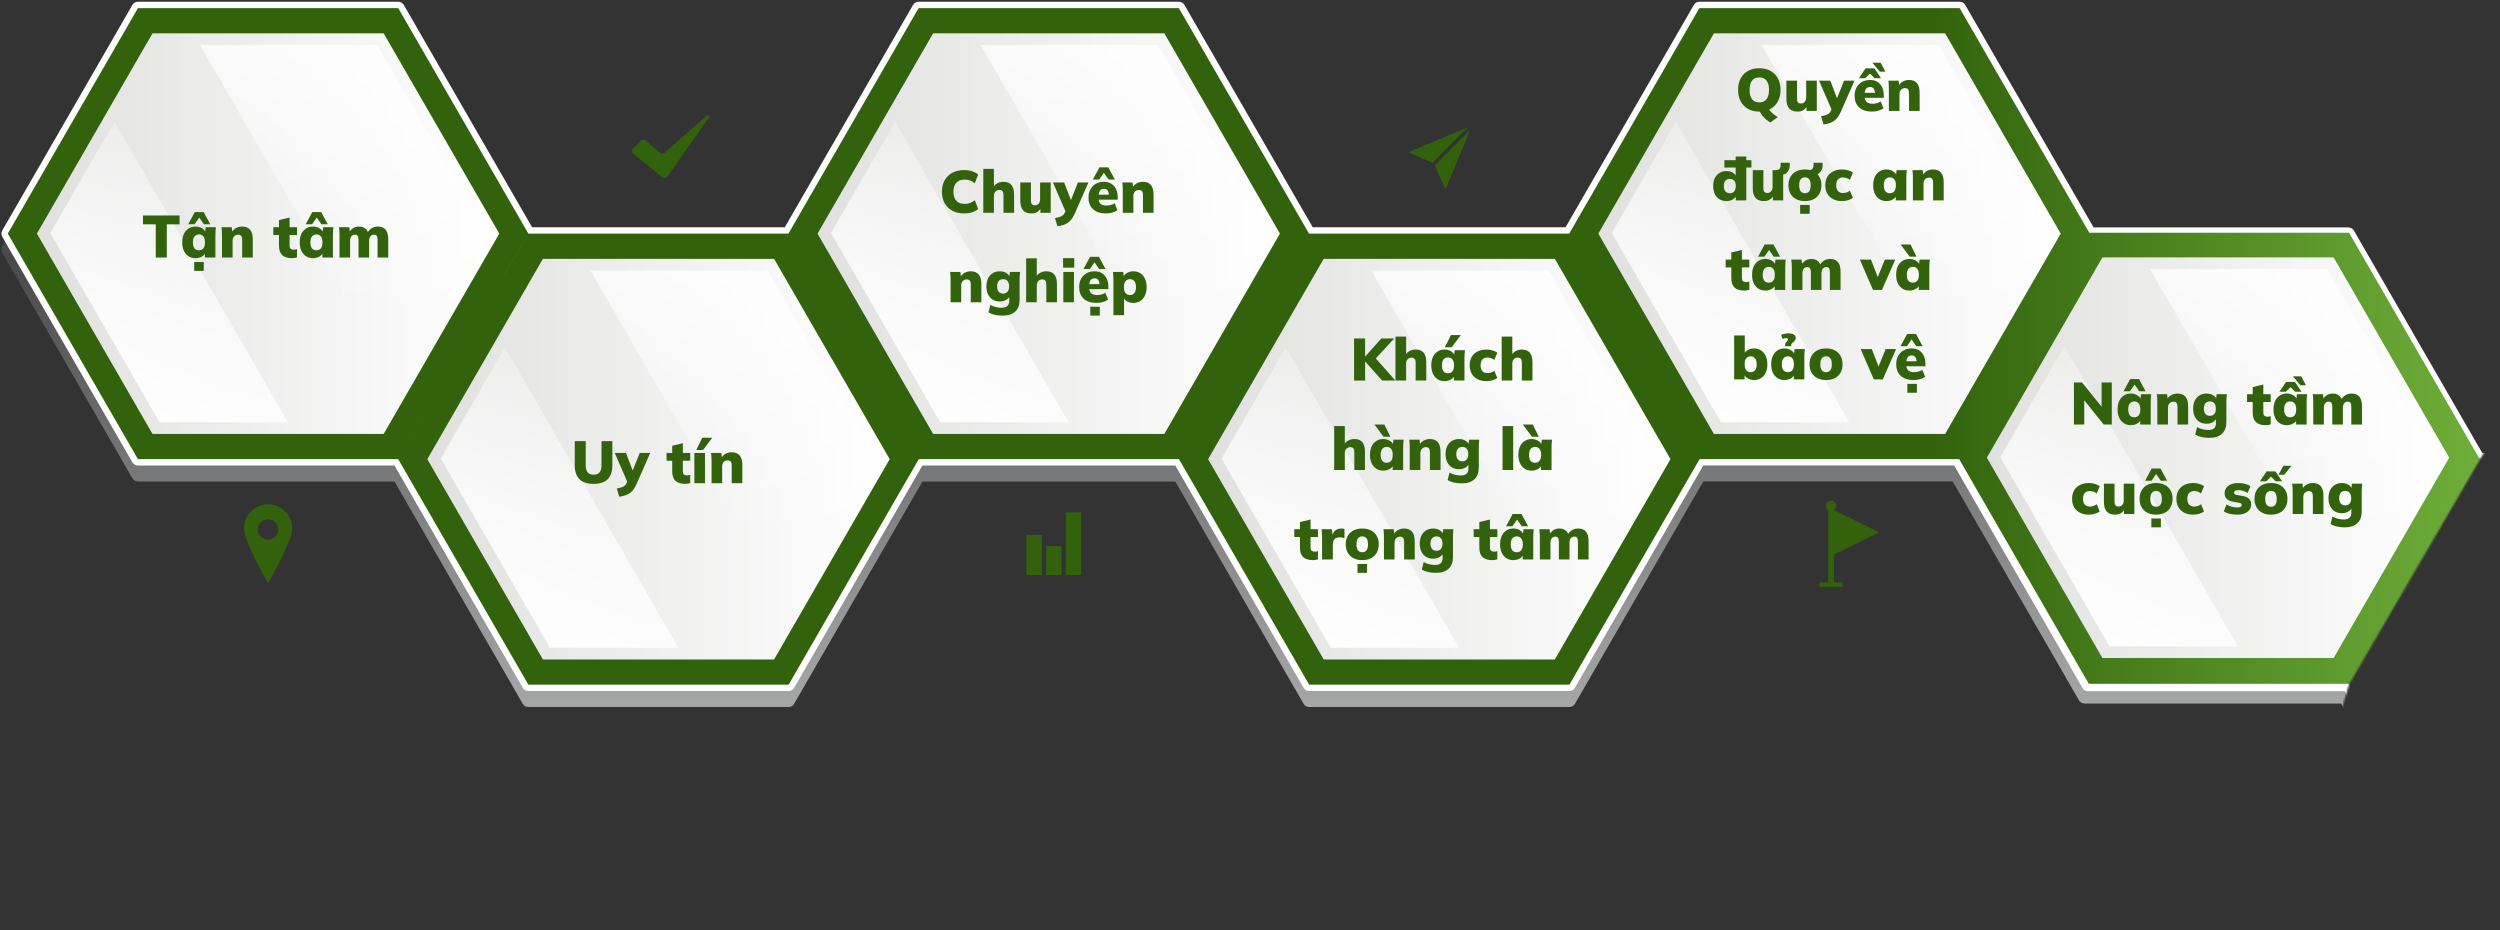
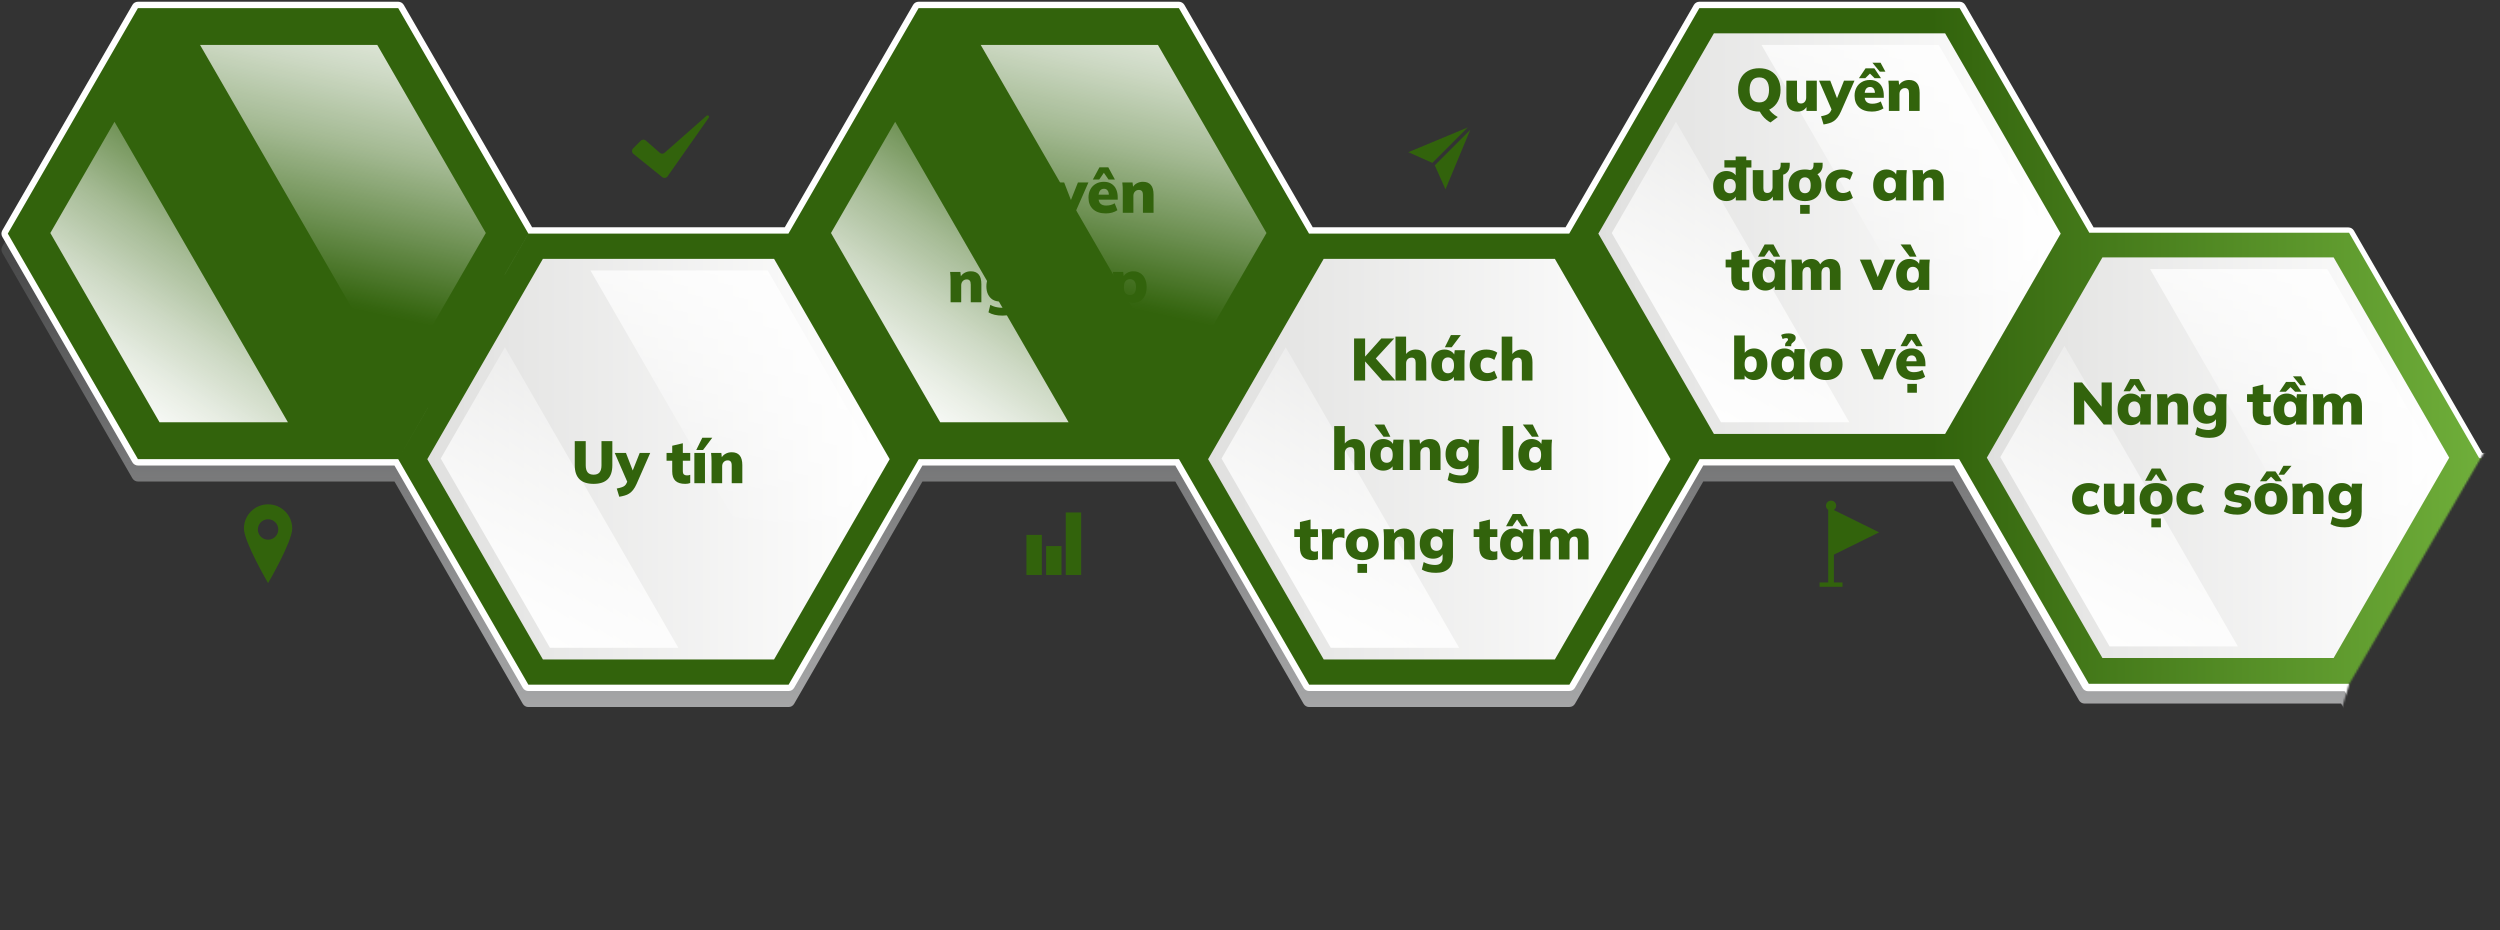
<svg xmlns="http://www.w3.org/2000/svg" width="1341" height="499" viewBox="0 0 1341 499" fill="none">
  <rect x="0" y="0" width="1341" height="499" fill="#333333" stroke="none" />
  <mask id="mask0_176_827" style="mask-type:alpha" maskUnits="userSpaceOnUse" x="-91" y="-105" width="1432" height="625">
    <path d="M1260.11 366.956L1255.38 382.561L1076.62 519.703H397.534C364.62 519.703 99.764 428.275 -28.55 382.561L-90.5 26.467L100.552 -79.463L787.205 -105L1255.38 -35.483L1340.5 228.868L1260.11 366.956Z" fill="#D9D9D9" />
  </mask>
  <g mask="url(#mask0_176_827)">
    <path style="mix-blend-mode:multiply" fill-rule="evenodd" clip-rule="evenodd" d="M699.261 377.551C699.883 378.595 700.994 379.251 702.221 379.251L702.238 379.217H841.849C843.077 379.217 844.204 378.578 844.809 377.518L913.639 258.254H1047.44L1115.2 375.689C1115.82 376.732 1116.93 377.389 1118.16 377.389H1255.77L1324.6 496.652C1325.22 497.696 1326.33 498.352 1327.56 498.352H1467.17C1468.39 498.352 1469.52 497.712 1470.13 496.652L1538.96 377.389H1674.6L1743.43 496.652C1744.05 497.696 1745.16 498.352 1746.39 498.352L1746.4 498.318H1886.02C1887.24 498.318 1888.37 497.679 1888.98 496.619L1957.81 377.355H2095.35C2096.58 377.355 2097.7 376.716 2098.31 375.655L2168.11 254.692C2168.72 253.632 2168.72 252.336 2168.11 251.276L2098.31 130.313C2097.69 129.27 2096.58 128.613 2095.35 128.613H1955.74C1954.51 128.613 1953.38 129.253 1952.78 130.313L1883.95 249.576H1748.31L1679.48 130.313C1678.85 129.27 1677.74 128.613 1676.52 128.613H1536.9C1535.68 128.613 1534.55 129.253 1533.94 130.313L1465.13 249.576H1329.57L1260.74 130.313C1260.12 129.27 1259.01 128.613 1257.78 128.613H1121.89L1054.14 11.212C1053.52 10.169 1052.41 9.512 1051.18 9.512H911.57C910.342 9.512 909.215 10.152 908.61 11.212L839.78 130.476H704.139L635.309 11.212C634.687 10.169 633.577 9.512 632.349 9.512H492.738C491.51 9.512 490.383 10.152 489.778 11.212L420.965 130.476H285.408L216.578 11.212C215.956 10.169 214.845 9.512 213.618 9.512H73.99C72.762 9.512 71.635 10.152 71.03 11.212L1.224 132.192C0.619 133.252 0.619 134.548 1.224 135.608L71.03 256.588C71.652 257.632 72.762 258.288 73.99 258.288H211.599L280.429 377.551C281.051 378.595 282.161 379.251 283.389 379.251H423C424.228 379.251 425.355 378.612 425.96 377.551L494.79 258.288H630.431L699.261 377.551Z" fill="url(#paint0_linear_176_827)" />
    <path fill-rule="evenodd" clip-rule="evenodd" d="M699.261 368.969C699.883 370.012 700.994 370.669 702.221 370.669V370.635H841.832C843.06 370.635 844.187 369.995 844.793 368.935L913.622 249.672H1048.2L1117.09 369.069C1117.71 370.112 1118.82 370.768 1120.05 370.768H1257.66L1326.49 490.032C1327.11 491.075 1328.22 491.731 1329.45 491.731H1469.06C1470.29 491.731 1471.41 491.092 1472.02 490.032L1540.85 370.768H1676.49L1745.32 490.032C1745.94 491.075 1747.05 491.731 1748.28 491.731V491.698H1887.89C1889.12 491.698 1890.25 491.058 1890.85 489.998L1959.68 370.735H2097.22C2098.45 370.735 2099.58 370.095 2100.18 369.035L2169.99 248.072C2170.59 247.012 2170.59 245.716 2169.99 244.656L2100.18 123.692C2099.56 122.649 2098.45 121.993 2097.22 121.993H1957.61C1956.38 121.993 1955.26 122.632 1954.65 123.692L1885.84 242.956H1750.2L1681.37 123.692C1680.74 122.649 1679.63 121.993 1678.41 121.993H1538.8C1537.57 121.993 1536.44 122.632 1535.84 123.692L1467.02 242.956H1331.47L1262.64 123.692C1262.01 122.649 1260.9 121.993 1259.68 121.993H1123.01L1054.12 2.63C1053.5 1.586 1052.39 0.93 1051.16 0.93H911.553C910.326 0.93 909.199 1.569 908.593 2.63L839.78 121.893H704.139L635.309 2.63C634.687 1.586 633.577 0.93 632.349 0.93H492.738C491.51 0.93 490.383 1.569 489.778 2.63L420.965 121.893H285.408L216.578 2.63C215.956 1.586 214.845 0.93 213.618 0.93H73.99C72.762 0.93 71.635 1.569 71.03 2.63L1.224 123.61C0.619 124.67 0.619 125.966 1.224 127.026L71.03 248.006C71.652 249.049 72.762 249.705 73.99 249.705H211.599L280.429 368.969C281.051 370.012 282.161 370.669 283.389 370.669H423C424.228 370.669 425.355 370.029 425.96 368.969L494.79 249.705H630.431L699.261 368.969Z" fill="white" />
    <path fill-rule="evenodd" clip-rule="evenodd" d="M911.537 4.346H1051.16L1120.69 124.83H1260.03L1329.85 245.793H1329.83L1317.17 267.738H1317.18L1329.85 245.793H1469.34L1539.16 124.83H1678.78L1748.58 245.793H1748.65H1888.16L1957.96 124.83H2097.59L2137.34 253.459L2097.59 366.773H1958.08L1888.26 487.736H1748.65L1678.84 366.773H1678.78H1539.27L1469.44 487.736H1329.83L1260.03 366.773L1275.91 339.259H1275.89L1260.03 366.773H1120.42L1050.9 246.289H911.654L841.832 367.252H702.221L632.416 246.289H632.349H492.839L423.017 367.252H283.406L213.601 246.289L229.479 218.775H229.463L213.601 246.289H73.99L4.185 125.309L73.99 4.346H213.601L283.423 125.309H283.406L270.74 147.254H270.757L283.423 125.309H422.916L492.738 4.346H632.349L702.154 125.309H702.221H841.731L911.537 4.346Z" fill="url(#paint1_linear_176_827)" />
  </g>
  <path d="M415.212 138.839H291.211L229.21 246.289L291.211 353.722H415.212L477.229 246.289L415.212 138.839Z" fill="url(#paint2_linear_176_827)" />
  <g style="mix-blend-mode:screen">
    <path style="mix-blend-mode:screen" d="M316.727 145.083L422.478 328.328L470.013 245.953L411.797 145.083H316.727Z" fill="url(#paint3_linear_176_827)" />
    <path style="mix-blend-mode:screen" d="M270.841 186.296L236.409 245.953L294.995 347.479H363.859L270.841 186.296Z" fill="url(#paint4_linear_176_827)" />
  </g>
-   <path d="M624.544 17.876H500.526L438.525 125.309L500.526 232.759H624.544L686.545 125.309L624.544 17.876Z" fill="url(#paint5_linear_176_827)" />
  <g style="mix-blend-mode:screen">
    <path style="mix-blend-mode:screen" d="M526.06 24.119L631.81 207.365L679.345 124.989L621.129 24.119H526.06Z" fill="url(#paint6_linear_176_827)" />
    <path style="mix-blend-mode:screen" d="M480.173 65.332L445.741 124.99L504.327 226.516H573.191L480.173 65.332Z" fill="url(#paint7_linear_176_827)" />
  </g>
  <path d="M1043.36 17.876H919.341L857.341 125.309L919.341 232.759H1043.36L1105.36 125.309L1043.36 17.876Z" fill="url(#paint8_linear_176_827)" />
  <g style="mix-blend-mode:screen">
    <path style="mix-blend-mode:screen" d="M944.875 24.119L1050.63 207.365L1098.16 124.989L1039.94 24.119H944.875Z" fill="url(#paint9_linear_176_827)" />
    <path style="mix-blend-mode:screen" d="M898.988 65.332L864.557 124.99L923.143 226.516H991.989L898.988 65.332Z" fill="url(#paint10_linear_176_827)" />
  </g>
  <path d="M1251.76 138.071H1127.74L1065.74 245.504L1127.74 352.954H1251.76L1313.76 245.504L1251.76 138.071Z" fill="url(#paint11_linear_176_827)" />
  <g style="mix-blend-mode:screen">
    <path style="mix-blend-mode:screen" d="M1153.28 144.315L1259.03 327.56L1306.56 245.185L1248.35 144.315H1153.28Z" fill="url(#paint12_linear_176_827)" />
    <path style="mix-blend-mode:screen" d="M1107.39 185.528L1072.96 245.185L1131.55 346.711H1200.39L1107.39 185.528Z" fill="url(#paint13_linear_176_827)" />
  </g>
  <path d="M834.028 138.839H710.026L648.026 246.289L710.026 353.722H834.028L896.045 246.289L834.028 138.839Z" fill="url(#paint14_linear_176_827)" />
  <g style="mix-blend-mode:screen">
-     <path style="mix-blend-mode:screen" d="M735.543 145.083L841.294 328.328L888.829 245.953L830.613 145.083H735.543Z" fill="url(#paint15_linear_176_827)" />
    <path style="mix-blend-mode:screen" d="M689.657 186.296L655.225 245.953L713.811 347.479H782.674L689.657 186.296Z" fill="url(#paint16_linear_176_827)" />
  </g>
-   <path d="M205.796 17.876H81.795L19.794 125.309L81.795 232.759H205.796L267.813 125.309L205.796 17.876Z" fill="url(#paint17_linear_176_827)" />
  <g style="mix-blend-mode:screen">
    <path style="mix-blend-mode:screen" d="M107.312 24.119L213.062 207.365L260.597 124.989L202.381 24.119H107.312Z" fill="url(#paint18_linear_176_827)" />
    <path style="mix-blend-mode:screen" d="M61.425 65.332L26.993 124.99L85.579 226.516H154.443L61.425 65.332Z" fill="url(#paint19_linear_176_827)" />
  </g>
  <path d="M143.795 270.522C136.647 270.522 130.844 276.328 130.844 283.48C130.844 290.632 143.795 312.762 143.795 312.762C143.795 312.762 156.747 290.649 156.747 283.48C156.747 276.311 150.944 270.522 143.795 270.522ZM143.795 289.505C140.768 289.505 138.312 287.048 138.312 284.019C138.312 280.99 140.768 278.533 143.795 278.533C146.823 278.533 149.279 280.99 149.279 284.019C149.279 287.048 146.823 289.505 143.795 289.505Z" fill="#32630C" />
  <path d="M768.293 87.361L755.425 81.623L787.317 68.345L768.31 87.361H768.293ZM769.622 88.691L775.357 101.564L788.629 69.657L769.622 88.674V88.691Z" fill="#32630C" />
  <path d="M339.519 79.687L343.641 75.547C344.364 74.74 345.592 74.672 346.399 75.379L353.901 81.942C354.624 82.582 355.718 82.599 356.458 81.976L379.031 62.068C379.737 61.479 380.713 62.371 380.175 63.128L358.073 94.614C357.417 95.54 356.121 95.725 355.23 95.018L339.738 82.531C338.863 81.824 338.763 80.529 339.503 79.704L339.519 79.687Z" fill="#32630C" />
  <path d="M983.714 297.498L1007.95 285.55L983.714 273.602V273.501C984.42 273.013 984.925 272.222 984.925 271.28C984.925 269.765 983.697 268.536 982.183 268.536C980.669 268.536 979.441 269.765 979.441 271.28C979.441 272.222 979.946 272.996 980.652 273.501V312.442H976.027V314.748H988.322V312.442H983.697V297.515L983.714 297.498Z" fill="#32630C" />
  <path d="M558.843 308.42H550.584V286.913H558.843V308.42ZM569.389 292.921H561.131V308.42H569.389V292.921ZM579.936 274.881H571.677V308.42H579.936V274.881Z" fill="#32630C" />
-   <path d="M83.549 138.131V120.339H76.701V115.571H96.317V120.339H89.469V138.131H83.549ZM104.883 138.483C103.475 138.483 102.237 138.152 101.171 137.491C100.104 136.808 99.261 135.827 98.643 134.547C98.045 133.267 97.747 131.752 97.747 130.003C97.747 128.232 98.045 126.718 98.643 125.459C99.261 124.179 100.104 123.208 101.171 122.547C102.237 121.864 103.475 121.523 104.883 121.523C106.141 121.523 107.272 121.822 108.275 122.419C109.299 123.016 109.971 123.795 110.291 124.755H109.971L110.323 121.875H115.795C115.731 122.6 115.667 123.336 115.603 124.083C115.56 124.83 115.539 125.566 115.539 126.291V138.131H109.907L109.843 135.379H110.227C109.907 136.318 109.235 137.075 108.211 137.651C107.208 138.206 106.099 138.483 104.883 138.483ZM106.707 134.259C107.667 134.259 108.445 133.928 109.043 133.267C109.64 132.584 109.939 131.496 109.939 130.003C109.939 128.51 109.64 127.432 109.043 126.771C108.445 126.088 107.667 125.747 106.707 125.747C105.747 125.747 104.968 126.088 104.371 126.771C103.773 127.432 103.475 128.51 103.475 130.003C103.475 131.496 103.763 132.584 104.339 133.267C104.936 133.928 105.725 134.259 106.707 134.259ZM104.179 145.299V140.531H109.299V145.299H104.179ZM100.947 120.307L104.499 113.747H109.235L112.787 120.307H109.363L106.867 116.691L104.371 120.307H100.947ZM119.076 138.131V126.291C119.076 125.566 119.055 124.83 119.012 124.083C118.97 123.336 118.906 122.6 118.82 121.875H124.324L124.644 124.691H124.292C124.826 123.667 125.583 122.888 126.564 122.355C127.546 121.8 128.655 121.523 129.892 121.523C131.791 121.523 133.21 122.088 134.148 123.219C135.108 124.328 135.588 126.067 135.588 128.435V138.131H129.892V128.691C129.892 127.646 129.711 126.92 129.348 126.515C128.986 126.088 128.463 125.875 127.78 125.875C126.884 125.875 126.159 126.174 125.604 126.771C125.05 127.347 124.772 128.115 124.772 129.075V138.131H119.076ZM156.584 138.483C154.28 138.483 152.541 137.939 151.368 136.851C150.216 135.742 149.64 134.067 149.64 131.827V126.067H146.6V121.875H149.64V118.035L155.336 116.691V121.875H159.304V126.067H155.336V131.603C155.336 132.542 155.549 133.171 155.976 133.491C156.403 133.79 156.915 133.939 157.512 133.939C157.875 133.939 158.184 133.918 158.44 133.875C158.717 133.811 159.005 133.726 159.304 133.619V138.003C158.835 138.195 158.365 138.323 157.896 138.387C157.448 138.451 157.011 138.483 156.584 138.483ZM167.914 138.483C166.506 138.483 165.269 138.152 164.202 137.491C163.135 136.808 162.293 135.827 161.674 134.547C161.077 133.267 160.778 131.752 160.778 130.003C160.778 128.232 161.077 126.718 161.674 125.459C162.293 124.179 163.135 123.208 164.202 122.547C165.269 121.864 166.506 121.523 167.914 121.523C169.173 121.523 170.303 121.822 171.306 122.419C172.33 123.016 173.002 123.795 173.322 124.755H173.002L173.354 121.875H178.826C178.762 122.6 178.698 123.336 178.634 124.083C178.591 124.83 178.57 125.566 178.57 126.291V138.131H172.938L172.874 135.379H173.258C172.938 136.318 172.266 137.075 171.242 137.651C170.239 138.206 169.13 138.483 167.914 138.483ZM169.738 134.259C170.698 134.259 171.477 133.928 172.074 133.267C172.671 132.584 172.97 131.496 172.97 130.003C172.97 128.51 172.671 127.432 172.074 126.771C171.477 126.088 170.698 125.747 169.738 125.747C168.778 125.747 167.999 126.088 167.402 126.771C166.805 127.432 166.506 128.51 166.506 130.003C166.506 131.496 166.794 132.584 167.37 133.267C167.967 133.928 168.757 134.259 169.738 134.259ZM163.978 120.307L167.53 113.747H172.266L175.818 120.307H172.394L169.898 116.691L167.402 120.307H163.978ZM182.108 138.131V126.291C182.108 125.566 182.086 124.83 182.044 124.083C182.001 123.336 181.937 122.6 181.852 121.875H187.356L187.676 124.691H187.324C187.793 123.71 188.486 122.942 189.404 122.387C190.321 121.811 191.398 121.523 192.636 121.523C193.83 121.523 194.844 121.811 195.676 122.387C196.529 122.942 197.148 123.827 197.532 125.043H196.988C197.521 123.934 198.289 123.07 199.292 122.451C200.316 121.832 201.457 121.523 202.716 121.523C204.572 121.523 205.958 122.088 206.876 123.219C207.793 124.328 208.252 126.067 208.252 128.435V138.131H202.524V128.627C202.524 127.624 202.374 126.92 202.076 126.515C201.777 126.088 201.297 125.875 200.636 125.875C199.804 125.875 199.153 126.174 198.684 126.771C198.236 127.368 198.012 128.19 198.012 129.235V138.131H192.316V128.627C192.316 127.624 192.156 126.92 191.836 126.515C191.537 126.088 191.068 125.875 190.428 125.875C189.596 125.875 188.945 126.174 188.476 126.771C188.028 127.368 187.804 128.19 187.804 129.235V138.131H182.108Z" fill="#32630C" />
  <path d="M318.412 259.546C315.041 259.546 312.513 258.714 310.828 257.05C309.143 255.386 308.3 252.9 308.3 249.594V236.634H314.188V249.626C314.188 251.268 314.529 252.516 315.212 253.37C315.895 254.202 316.961 254.618 318.412 254.618C319.863 254.618 320.929 254.202 321.612 253.37C322.295 252.516 322.636 251.268 322.636 249.626V236.634H328.46V249.594C328.46 252.9 327.628 255.386 325.964 257.05C324.3 258.714 321.783 259.546 318.412 259.546ZM332.171 266.458L330.827 262.042C331.851 261.85 332.705 261.636 333.387 261.402C334.091 261.188 334.667 260.89 335.115 260.506C335.563 260.122 335.915 259.62 336.171 259.002L336.971 257.146L336.843 259.29L329.739 242.938H335.755L339.915 253.722H338.859L343.147 242.938H348.779L341.483 259.546C340.907 260.847 340.289 261.914 339.627 262.746C338.987 263.578 338.283 264.239 337.515 264.73C336.769 265.22 335.947 265.583 335.051 265.818C334.177 266.074 333.217 266.287 332.171 266.458ZM367.521 259.546C365.217 259.546 363.478 259.002 362.305 257.914C361.153 256.804 360.577 255.13 360.577 252.89V247.13H357.537V242.938H360.577V239.098L366.273 237.754V242.938H370.241V247.13H366.273V252.666C366.273 253.604 366.486 254.234 366.913 254.554C367.34 254.852 367.852 255.002 368.449 255.002C368.812 255.002 369.121 254.98 369.377 254.938C369.654 254.874 369.942 254.788 370.241 254.682V259.066C369.772 259.258 369.302 259.386 368.833 259.45C368.385 259.514 367.948 259.546 367.521 259.546ZM372.451 259.194V242.938H378.147V259.194H372.451ZM373.475 241.37L376.707 234.81H382.051L377.123 241.37H373.475ZM381.67 259.194V247.354C381.67 246.628 381.648 245.892 381.606 245.146C381.563 244.399 381.499 243.663 381.414 242.938H386.918L387.238 245.754H386.886C387.419 244.73 388.176 243.951 389.158 243.418C390.139 242.863 391.248 242.586 392.486 242.586C394.384 242.586 395.803 243.151 396.742 244.282C397.702 245.391 398.182 247.13 398.182 249.498V259.194H392.486V249.754C392.486 248.708 392.304 247.983 391.942 247.578C391.579 247.151 391.056 246.938 390.374 246.938C389.478 246.938 388.752 247.236 388.198 247.834C387.643 248.41 387.366 249.178 387.366 250.138V259.194H381.67Z" fill="#32630C" />
  <path d="M517.184 114.483C514.731 114.483 512.608 114.003 510.816 113.043C509.045 112.083 507.669 110.728 506.688 108.979C505.728 107.23 505.248 105.182 505.248 102.835C505.248 100.488 505.728 98.451 506.688 96.723C507.669 94.974 509.045 93.619 510.816 92.659C512.608 91.699 514.731 91.219 517.184 91.219C518.741 91.219 520.16 91.432 521.44 91.859C522.72 92.264 523.797 92.851 524.672 93.619L522.912 98.259C521.931 97.555 521.024 97.064 520.192 96.787C519.381 96.488 518.453 96.339 517.408 96.339C515.488 96.339 514.005 96.904 512.96 98.035C511.936 99.144 511.424 100.744 511.424 102.835C511.424 104.947 511.936 106.568 512.96 107.699C514.005 108.808 515.488 109.363 517.408 109.363C518.453 109.363 519.381 109.224 520.192 108.947C521.024 108.648 521.931 108.147 522.912 107.443L524.672 112.083C523.797 112.851 522.72 113.448 521.44 113.875C520.16 114.28 518.741 114.483 517.184 114.483ZM527.442 114.131V90.579H533.138V100.723H532.658C533.192 99.677 533.949 98.888 534.93 98.355C535.912 97.8 537.032 97.523 538.29 97.523C540.189 97.523 541.608 98.088 542.546 99.219C543.485 100.35 543.954 102.067 543.954 104.371V114.131H538.258V104.627C538.258 103.646 538.077 102.942 537.714 102.515C537.373 102.088 536.85 101.875 536.146 101.875C535.229 101.875 534.493 102.163 533.938 102.739C533.405 103.315 533.138 104.072 533.138 105.011V114.131H527.442ZM553.364 114.483C551.294 114.483 549.758 113.918 548.756 112.787C547.774 111.635 547.284 109.896 547.284 107.571V97.875H552.98V107.603C552.98 108.456 553.15 109.096 553.492 109.523C553.854 109.928 554.398 110.131 555.124 110.131C555.934 110.131 556.596 109.843 557.108 109.267C557.641 108.67 557.908 107.891 557.908 106.931V97.875H563.604V114.131H558.068V111.219H558.548C558.036 112.264 557.342 113.075 556.468 113.651C555.593 114.206 554.558 114.483 553.364 114.483ZM567.225 121.395L565.881 116.979C566.905 116.787 567.758 116.574 568.441 116.339C569.145 116.126 569.721 115.827 570.169 115.443C570.617 115.059 570.969 114.558 571.225 113.939L572.025 112.083L571.897 114.227L564.793 97.875H570.809L574.969 108.659H573.913L578.201 97.875H583.833L576.537 114.483C575.961 115.784 575.342 116.851 574.681 117.683C574.041 118.515 573.337 119.176 572.569 119.667C571.822 120.158 571.001 120.52 570.105 120.755C569.23 121.011 568.27 121.224 567.225 121.395ZM593.174 114.483C590.23 114.483 587.937 113.726 586.294 112.211C584.673 110.696 583.862 108.616 583.862 105.971C583.862 104.328 584.204 102.867 584.886 101.587C585.569 100.307 586.529 99.315 587.766 98.611C589.004 97.885 590.454 97.523 592.118 97.523C593.761 97.523 595.126 97.885 596.214 98.611C597.324 99.315 598.156 100.296 598.71 101.555C599.265 102.792 599.542 104.232 599.542 105.875V107.091H588.63V104.403H595.35L594.806 104.851C594.806 103.635 594.572 102.739 594.102 102.163C593.654 101.566 593.014 101.267 592.182 101.267C591.222 101.267 590.486 101.63 589.974 102.355C589.484 103.059 589.238 104.126 589.238 105.555V106.131C589.238 107.56 589.59 108.606 590.294 109.267C590.998 109.928 592.012 110.259 593.334 110.259C594.188 110.259 594.988 110.163 595.734 109.971C596.502 109.779 597.228 109.47 597.91 109.043L599.382 112.755C598.572 113.31 597.633 113.736 596.566 114.035C595.5 114.334 594.369 114.483 593.174 114.483ZM586.198 96.307L589.75 89.747H594.486L598.038 96.307H594.614L592.118 92.691L589.622 96.307H586.198ZM602.255 114.131V102.291C602.255 101.566 602.233 100.83 602.191 100.083C602.148 99.336 602.084 98.6 601.999 97.875H607.503L607.823 100.691H607.471C608.004 99.667 608.761 98.888 609.743 98.355C610.724 97.8 611.833 97.523 613.071 97.523C614.969 97.523 616.388 98.088 617.327 99.219C618.287 100.328 618.767 102.067 618.767 104.435V114.131H613.071V104.691C613.071 103.646 612.889 102.92 612.527 102.515C612.164 102.088 611.641 101.875 610.959 101.875C610.063 101.875 609.337 102.174 608.783 102.771C608.228 103.347 607.951 104.115 607.951 105.075V114.131H602.255ZM509.895 162.131V150.291C509.895 149.566 509.874 148.83 509.831 148.083C509.789 147.336 509.725 146.6 509.639 145.875H515.143L515.463 148.691H515.111C515.645 147.667 516.402 146.888 517.383 146.355C518.365 145.8 519.474 145.523 520.711 145.523C522.61 145.523 524.029 146.088 524.967 147.219C525.927 148.328 526.407 150.067 526.407 152.435V162.131H520.711V152.691C520.711 151.646 520.53 150.92 520.167 150.515C519.805 150.088 519.282 149.875 518.599 149.875C517.703 149.875 516.978 150.174 516.423 150.771C515.869 151.347 515.591 152.115 515.591 153.075V162.131H509.895ZM537.801 169.299C536.179 169.299 534.75 169.15 533.513 168.851C532.297 168.574 531.198 168.136 530.217 167.539L531.209 163.507C531.785 163.848 532.414 164.136 533.097 164.371C533.779 164.606 534.483 164.776 535.209 164.883C535.955 165.011 536.659 165.075 537.321 165.075C538.686 165.075 539.699 164.755 540.361 164.115C541.022 163.496 541.353 162.611 541.353 161.459V158.611H541.673C541.331 159.55 540.659 160.307 539.657 160.883C538.654 161.438 537.545 161.715 536.329 161.715C534.878 161.715 533.609 161.395 532.521 160.755C531.454 160.094 530.611 159.155 529.993 157.939C529.395 156.723 529.097 155.283 529.097 153.619C529.097 151.955 529.395 150.515 529.993 149.299C530.611 148.083 531.454 147.155 532.521 146.515C533.609 145.854 534.878 145.523 536.329 145.523C537.587 145.523 538.697 145.8 539.657 146.355C540.617 146.91 541.267 147.646 541.609 148.563L541.353 148.499L541.705 145.875H547.177C547.091 146.6 547.027 147.336 546.985 148.083C546.942 148.83 546.921 149.566 546.921 150.291V160.819C546.921 163.55 546.142 165.64 544.585 167.091C543.027 168.563 540.766 169.299 537.801 169.299ZM538.089 157.491C539.07 157.491 539.849 157.16 540.425 156.499C541.001 155.838 541.289 154.878 541.289 153.619C541.289 152.339 541.001 151.379 540.425 150.739C539.849 150.078 539.07 149.747 538.089 149.747C537.086 149.747 536.297 150.078 535.721 150.739C535.145 151.379 534.857 152.339 534.857 153.619C534.857 154.878 535.145 155.838 535.721 156.499C536.297 157.16 537.086 157.491 538.089 157.491ZM550.427 162.131V138.579H556.123V148.723H555.643C556.176 147.678 556.933 146.888 557.915 146.355C558.896 145.8 560.016 145.523 561.275 145.523C563.173 145.523 564.592 146.088 565.531 147.219C566.469 148.35 566.939 150.067 566.939 152.371V162.131H561.243V152.627C561.243 151.646 561.061 150.942 560.699 150.515C560.357 150.088 559.835 149.875 559.131 149.875C558.213 149.875 557.477 150.163 556.923 150.739C556.389 151.315 556.123 152.072 556.123 153.011V162.131H550.427ZM570.364 162.131V145.875H576.06V162.131H570.364ZM570.236 143.571V138.451H576.22V143.571H570.236ZM588.159 162.483C585.215 162.483 582.921 161.726 581.279 160.211C579.657 158.696 578.847 156.616 578.847 153.971C578.847 152.328 579.188 150.867 579.871 149.587C580.553 148.307 581.513 147.315 582.751 146.611C583.988 145.886 585.439 145.523 587.103 145.523C588.745 145.523 590.111 145.886 591.199 146.611C592.308 147.315 593.14 148.296 593.695 149.555C594.249 150.792 594.527 152.232 594.527 153.875V155.091H583.615V152.403H590.335L589.791 152.851C589.791 151.635 589.556 150.739 589.087 150.163C588.639 149.566 587.999 149.267 587.167 149.267C586.207 149.267 585.471 149.63 584.959 150.355C584.468 151.059 584.223 152.126 584.223 153.555V154.131C584.223 155.56 584.575 156.606 585.279 157.267C585.983 157.928 586.996 158.259 588.319 158.259C589.172 158.259 589.972 158.163 590.719 157.971C591.487 157.779 592.212 157.47 592.895 157.043L594.367 160.755C593.556 161.31 592.617 161.736 591.551 162.035C590.484 162.334 589.353 162.483 588.159 162.483ZM584.831 169.299V164.531H589.951V169.299H584.831ZM581.183 144.307L584.735 137.747H589.471L593.023 144.307H589.599L587.103 140.691L584.607 144.307H581.183ZM597.239 169.043V150.291C597.239 149.566 597.218 148.83 597.175 148.083C597.132 147.336 597.068 146.6 596.983 145.875H602.487L602.839 148.755H602.519C602.818 147.795 603.479 147.016 604.503 146.419C605.527 145.822 606.668 145.523 607.927 145.523C609.335 145.523 610.572 145.864 611.639 146.547C612.706 147.208 613.538 148.179 614.135 149.459C614.754 150.718 615.063 152.232 615.063 154.003C615.063 155.752 614.754 157.267 614.135 158.547C613.538 159.827 612.706 160.808 611.639 161.491C610.572 162.152 609.335 162.483 607.927 162.483C606.69 162.483 605.57 162.206 604.567 161.651C603.564 161.075 602.903 160.318 602.583 159.379H602.935V169.043H597.239ZM606.103 158.259C607.084 158.259 607.863 157.928 608.439 157.267C609.036 156.584 609.335 155.496 609.335 154.003C609.335 152.51 609.036 151.432 608.439 150.771C607.863 150.088 607.084 149.747 606.103 149.747C605.143 149.747 604.364 150.088 603.767 150.771C603.17 151.432 602.871 152.51 602.871 154.003C602.871 155.496 603.17 156.584 603.767 157.267C604.364 157.928 605.143 158.259 606.103 158.259Z" fill="#32630C" />
  <path d="M726.325 204.101V181.541H732.245V191.205H732.309L740.949 181.541H747.861L736.917 193.413V191.077L748.469 204.101H741.333L732.309 193.925H732.245V204.101H726.325ZM748.537 204.101V180.549H754.233V190.693H753.753C754.286 189.648 755.043 188.859 756.025 188.325C757.006 187.771 758.126 187.493 759.385 187.493C761.283 187.493 762.702 188.059 763.641 189.189C764.579 190.32 765.049 192.037 765.049 194.341V204.101H759.353V194.597C759.353 193.616 759.171 192.912 758.809 192.485C758.467 192.059 757.945 191.845 757.241 191.845C756.323 191.845 755.587 192.133 755.033 192.709C754.499 193.285 754.233 194.043 754.233 194.981V204.101H748.537ZM774.874 204.453C773.466 204.453 772.229 204.123 771.162 203.461C770.095 202.779 769.253 201.797 768.634 200.517C768.037 199.237 767.738 197.723 767.738 195.973C767.738 194.203 768.037 192.688 768.634 191.429C769.253 190.149 770.095 189.179 771.162 188.517C772.229 187.835 773.466 187.493 774.874 187.493C776.133 187.493 777.263 187.792 778.266 188.389C779.29 188.987 779.962 189.765 780.282 190.725H779.962L780.314 187.845H785.786C785.722 188.571 785.658 189.307 785.594 190.053C785.551 190.8 785.53 191.536 785.53 192.261V204.101H779.898L779.834 201.349H780.218C779.898 202.288 779.226 203.045 778.202 203.621C777.199 204.176 776.09 204.453 774.874 204.453ZM776.698 200.229C777.658 200.229 778.437 199.899 779.034 199.237C779.631 198.555 779.93 197.467 779.93 195.973C779.93 194.48 779.631 193.403 779.034 192.741C778.437 192.059 777.658 191.717 776.698 191.717C775.738 191.717 774.959 192.059 774.362 192.741C773.765 193.403 773.466 194.48 773.466 195.973C773.466 197.467 773.754 198.555 774.33 199.237C774.927 199.899 775.717 200.229 776.698 200.229ZM775.034 186.277L778.266 179.717H783.61L778.682 186.277H775.034ZM797.292 204.453C795.5 204.453 793.932 204.112 792.588 203.429C791.244 202.747 790.198 201.776 789.452 200.517C788.705 199.237 788.332 197.712 788.332 195.941C788.332 194.171 788.705 192.656 789.452 191.397C790.198 190.139 791.244 189.179 792.588 188.517C793.932 187.835 795.5 187.493 797.292 187.493C798.401 187.493 799.489 187.643 800.556 187.941C801.622 188.24 802.486 188.667 803.148 189.221L801.548 193.093C801.036 192.667 800.449 192.347 799.788 192.133C799.148 191.899 798.518 191.781 797.9 191.781C796.726 191.781 795.809 192.133 795.148 192.837C794.508 193.541 794.188 194.576 794.188 195.941C794.188 197.307 794.508 198.352 795.148 199.077C795.809 199.781 796.726 200.133 797.9 200.133C798.497 200.133 799.126 200.027 799.788 199.813C800.449 199.579 801.036 199.259 801.548 198.853L803.148 202.725C802.465 203.259 801.59 203.685 800.524 204.005C799.478 204.304 798.401 204.453 797.292 204.453ZM805.505 204.101V180.549H811.201V190.693H810.721C811.255 189.648 812.012 188.859 812.993 188.325C813.975 187.771 815.095 187.493 816.353 187.493C818.252 187.493 819.671 188.059 820.609 189.189C821.548 190.32 822.017 192.037 822.017 194.341V204.101H816.321V194.597C816.321 193.616 816.14 192.912 815.777 192.485C815.436 192.059 814.913 191.845 814.209 191.845C813.292 191.845 812.556 192.133 812.001 192.709C811.468 193.285 811.201 194.043 811.201 194.981V204.101H805.505ZM715.662 252.101V228.549H721.358V238.693H720.878C721.411 237.648 722.168 236.859 723.15 236.325C724.131 235.771 725.251 235.493 726.51 235.493C728.408 235.493 729.827 236.059 730.766 237.189C731.704 238.32 732.174 240.037 732.174 242.341V252.101H726.478V242.597C726.478 241.616 726.296 240.912 725.934 240.485C725.592 240.059 725.07 239.845 724.366 239.845C723.448 239.845 722.712 240.133 722.158 240.709C721.624 241.285 721.358 242.043 721.358 242.981V252.101H715.662ZM741.999 252.453C740.591 252.453 739.354 252.123 738.287 251.461C737.22 250.779 736.378 249.797 735.759 248.517C735.162 247.237 734.863 245.723 734.863 243.973C734.863 242.203 735.162 240.688 735.759 239.429C736.378 238.149 737.22 237.179 738.287 236.517C739.354 235.835 740.591 235.493 741.999 235.493C743.258 235.493 744.388 235.792 745.391 236.389C746.415 236.987 747.087 237.765 747.407 238.725H747.087L747.439 235.845H752.911C752.847 236.571 752.783 237.307 752.719 238.053C752.676 238.8 752.655 239.536 752.655 240.261V252.101H747.023L746.959 249.349H747.343C747.023 250.288 746.351 251.045 745.327 251.621C744.324 252.176 743.215 252.453 741.999 252.453ZM743.823 248.229C744.783 248.229 745.562 247.899 746.159 247.237C746.756 246.555 747.055 245.467 747.055 243.973C747.055 242.48 746.756 241.403 746.159 240.741C745.562 240.059 744.783 239.717 743.823 239.717C742.863 239.717 742.084 240.059 741.487 240.741C740.89 241.403 740.591 242.48 740.591 243.973C740.591 245.467 740.879 246.555 741.455 247.237C742.052 247.899 742.842 248.229 743.823 248.229ZM742.159 234.277L737.231 227.717H742.575L745.807 234.277H742.159ZM756.193 252.101V240.261C756.193 239.536 756.171 238.8 756.129 238.053C756.086 237.307 756.022 236.571 755.937 235.845H761.441L761.761 238.661H761.409C761.942 237.637 762.699 236.859 763.681 236.325C764.662 235.771 765.771 235.493 767.009 235.493C768.907 235.493 770.326 236.059 771.265 237.189C772.225 238.299 772.705 240.037 772.705 242.405V252.101H767.009V242.661C767.009 241.616 766.827 240.891 766.465 240.485C766.102 240.059 765.579 239.845 764.897 239.845C764.001 239.845 763.275 240.144 762.721 240.741C762.166 241.317 761.889 242.085 761.889 243.045V252.101H756.193ZM784.098 259.269C782.477 259.269 781.048 259.12 779.81 258.821C778.594 258.544 777.496 258.107 776.514 257.509L777.506 253.477C778.082 253.819 778.712 254.107 779.394 254.341C780.077 254.576 780.781 254.747 781.506 254.853C782.253 254.981 782.957 255.045 783.618 255.045C784.984 255.045 785.997 254.725 786.658 254.085C787.32 253.467 787.65 252.581 787.65 251.429V248.581H787.97C787.629 249.52 786.957 250.277 785.954 250.853C784.952 251.408 783.842 251.685 782.626 251.685C781.176 251.685 779.906 251.365 778.818 250.725C777.752 250.064 776.909 249.125 776.29 247.909C775.693 246.693 775.394 245.253 775.394 243.589C775.394 241.925 775.693 240.485 776.29 239.269C776.909 238.053 777.752 237.125 778.818 236.485C779.906 235.824 781.176 235.493 782.626 235.493C783.885 235.493 784.994 235.771 785.954 236.325C786.914 236.88 787.565 237.616 787.906 238.533L787.65 238.469L788.002 235.845H793.474C793.389 236.571 793.325 237.307 793.282 238.053C793.24 238.8 793.218 239.536 793.218 240.261V250.789C793.218 253.52 792.44 255.611 790.882 257.061C789.325 258.533 787.064 259.269 784.098 259.269ZM784.386 247.461C785.368 247.461 786.146 247.131 786.722 246.469C787.298 245.808 787.586 244.848 787.586 243.589C787.586 242.309 787.298 241.349 786.722 240.709C786.146 240.048 785.368 239.717 784.386 239.717C783.384 239.717 782.594 240.048 782.018 240.709C781.442 241.349 781.154 242.309 781.154 243.589C781.154 244.848 781.442 245.808 782.018 246.469C782.594 247.131 783.384 247.461 784.386 247.461ZM805.974 252.101V228.549H811.67V252.101H805.974ZM821.593 252.453C820.185 252.453 818.947 252.123 817.881 251.461C816.814 250.779 815.971 249.797 815.353 248.517C814.755 247.237 814.457 245.723 814.457 243.973C814.457 242.203 814.755 240.688 815.353 239.429C815.971 238.149 816.814 237.179 817.881 236.517C818.947 235.835 820.185 235.493 821.593 235.493C822.851 235.493 823.982 235.792 824.985 236.389C826.009 236.987 826.681 237.765 827.001 238.725H826.681L827.033 235.845H832.505C832.441 236.571 832.377 237.307 832.313 238.053C832.27 238.8 832.249 239.536 832.249 240.261V252.101H826.617L826.553 249.349H826.937C826.617 250.288 825.945 251.045 824.921 251.621C823.918 252.176 822.809 252.453 821.593 252.453ZM823.417 248.229C824.377 248.229 825.155 247.899 825.753 247.237C826.35 246.555 826.649 245.467 826.649 243.973C826.649 242.48 826.35 241.403 825.753 240.741C825.155 240.059 824.377 239.717 823.417 239.717C822.457 239.717 821.678 240.059 821.081 240.741C820.483 241.403 820.185 242.48 820.185 243.973C820.185 245.467 820.473 246.555 821.049 247.237C821.646 247.899 822.435 248.229 823.417 248.229ZM821.753 234.277L816.825 227.717H822.169L825.401 234.277H821.753ZM704.232 300.453C701.928 300.453 700.189 299.909 699.016 298.821C697.864 297.712 697.288 296.037 697.288 293.797V288.037H694.248V283.845H697.288V280.005L702.984 278.661V283.845H706.952V288.037H702.984V293.573C702.984 294.512 703.197 295.141 703.624 295.461C704.05 295.76 704.562 295.909 705.16 295.909C705.522 295.909 705.832 295.888 706.088 295.845C706.365 295.781 706.653 295.696 706.952 295.589V299.973C706.482 300.165 706.013 300.293 705.544 300.357C705.096 300.421 704.658 300.453 704.232 300.453ZM709.162 300.101V288.293C709.162 287.547 709.14 286.8 709.098 286.053C709.055 285.307 708.991 284.571 708.906 283.845H714.41L715.018 288.837H714.154C714.367 287.621 714.708 286.619 715.178 285.829C715.647 285.04 716.234 284.453 716.938 284.069C717.642 283.685 718.474 283.493 719.434 283.493C719.882 283.493 720.212 283.515 720.426 283.557C720.66 283.579 720.906 283.643 721.162 283.749V288.741C720.628 288.507 720.202 288.357 719.882 288.293C719.562 288.229 719.146 288.197 718.634 288.197C717.759 288.197 717.044 288.357 716.49 288.677C715.935 288.976 715.53 289.445 715.274 290.085C715.039 290.725 714.922 291.547 714.922 292.549V300.101H709.162ZM730.727 300.453C728.914 300.453 727.346 300.112 726.023 299.429C724.7 298.747 723.676 297.776 722.951 296.517C722.226 295.237 721.863 293.723 721.863 291.973C721.863 290.203 722.226 288.688 722.951 287.429C723.676 286.171 724.7 285.2 726.023 284.517C727.346 283.835 728.914 283.493 730.727 283.493C732.519 283.493 734.076 283.835 735.399 284.517C736.722 285.2 737.746 286.181 738.471 287.461C739.196 288.72 739.559 290.224 739.559 291.973C739.559 293.701 739.196 295.205 738.471 296.485C737.746 297.765 736.722 298.747 735.399 299.429C734.076 300.112 732.519 300.453 730.727 300.453ZM730.727 296.229C731.666 296.229 732.412 295.899 732.967 295.237C733.522 294.555 733.799 293.467 733.799 291.973C733.799 290.48 733.522 289.403 732.967 288.741C732.412 288.059 731.666 287.717 730.727 287.717C729.767 287.717 729.01 288.059 728.455 288.741C727.9 289.403 727.623 290.48 727.623 291.973C727.623 293.467 727.9 294.555 728.455 295.237C729.01 295.899 729.767 296.229 730.727 296.229ZM728.167 307.269V302.501H733.287V307.269H728.167ZM742.349 300.101V288.261C742.349 287.536 742.328 286.8 742.285 286.053C742.242 285.307 742.178 284.571 742.093 283.845H747.597L747.917 286.661H747.565C748.098 285.637 748.856 284.859 749.837 284.325C750.818 283.771 751.928 283.493 753.165 283.493C755.064 283.493 756.482 284.059 757.421 285.189C758.381 286.299 758.861 288.037 758.861 290.405V300.101H753.165V290.661C753.165 289.616 752.984 288.891 752.621 288.485C752.258 288.059 751.736 287.845 751.053 287.845C750.157 287.845 749.432 288.144 748.877 288.741C748.322 289.317 748.045 290.085 748.045 291.045V300.101H742.349ZM770.255 307.269C768.633 307.269 767.204 307.12 765.967 306.821C764.751 306.544 763.652 306.107 762.671 305.509L763.663 301.477C764.239 301.819 764.868 302.107 765.551 302.341C766.233 302.576 766.937 302.747 767.663 302.853C768.409 302.981 769.113 303.045 769.775 303.045C771.14 303.045 772.153 302.725 772.815 302.085C773.476 301.467 773.807 300.581 773.807 299.429V296.581H774.127C773.785 297.52 773.113 298.277 772.111 298.853C771.108 299.408 769.999 299.685 768.783 299.685C767.332 299.685 766.063 299.365 764.975 298.725C763.908 298.064 763.065 297.125 762.447 295.909C761.849 294.693 761.551 293.253 761.551 291.589C761.551 289.925 761.849 288.485 762.447 287.269C763.065 286.053 763.908 285.125 764.975 284.485C766.063 283.824 767.332 283.493 768.783 283.493C770.041 283.493 771.151 283.771 772.111 284.325C773.071 284.88 773.721 285.616 774.063 286.533L773.807 286.469L774.159 283.845H779.631C779.545 284.571 779.481 285.307 779.439 286.053C779.396 286.8 779.375 287.536 779.375 288.261V298.789C779.375 301.52 778.596 303.611 777.039 305.061C775.481 306.533 773.22 307.269 770.255 307.269ZM770.543 295.461C771.524 295.461 772.303 295.131 772.879 294.469C773.455 293.808 773.743 292.848 773.743 291.589C773.743 290.309 773.455 289.349 772.879 288.709C772.303 288.048 771.524 287.717 770.543 287.717C769.54 287.717 768.751 288.048 768.175 288.709C767.599 289.349 767.311 290.309 767.311 291.589C767.311 292.848 767.599 293.808 768.175 294.469C768.751 295.131 769.54 295.461 770.543 295.461ZM800.45 300.453C798.146 300.453 796.408 299.909 795.234 298.821C794.082 297.712 793.506 296.037 793.506 293.797V288.037H790.466V283.845H793.506V280.005L799.202 278.661V283.845H803.17V288.037H799.202V293.573C799.202 294.512 799.416 295.141 799.842 295.461C800.269 295.76 800.781 295.909 801.378 295.909C801.741 295.909 802.05 295.888 802.306 295.845C802.584 295.781 802.872 295.696 803.17 295.589V299.973C802.701 300.165 802.232 300.293 801.762 300.357C801.314 300.421 800.877 300.453 800.45 300.453ZM811.78 300.453C810.372 300.453 809.135 300.123 808.068 299.461C807.002 298.779 806.159 297.797 805.54 296.517C804.943 295.237 804.644 293.723 804.644 291.973C804.644 290.203 804.943 288.688 805.54 287.429C806.159 286.149 807.002 285.179 808.068 284.517C809.135 283.835 810.372 283.493 811.78 283.493C813.039 283.493 814.17 283.792 815.172 284.389C816.196 284.987 816.868 285.765 817.188 286.725H816.868L817.22 283.845H822.692C822.628 284.571 822.564 285.307 822.5 286.053C822.458 286.8 822.436 287.536 822.436 288.261V300.101H816.804L816.74 297.349H817.124C816.804 298.288 816.132 299.045 815.108 299.621C814.106 300.176 812.996 300.453 811.78 300.453ZM813.604 296.229C814.564 296.229 815.343 295.899 815.94 295.237C816.538 294.555 816.836 293.467 816.836 291.973C816.836 290.48 816.538 289.403 815.94 288.741C815.343 288.059 814.564 287.717 813.604 287.717C812.644 287.717 811.866 288.059 811.268 288.741C810.671 289.403 810.372 290.48 810.372 291.973C810.372 293.467 810.66 294.555 811.236 295.237C811.834 295.899 812.623 296.229 813.604 296.229ZM807.844 282.277L811.396 275.717H816.132L819.684 282.277H816.26L813.764 278.661L811.268 282.277H807.844ZM825.974 300.101V288.261C825.974 287.536 825.953 286.8 825.91 286.053C825.867 285.307 825.803 284.571 825.718 283.845H831.222L831.542 286.661H831.19C831.659 285.68 832.353 284.912 833.27 284.357C834.187 283.781 835.265 283.493 836.502 283.493C837.697 283.493 838.71 283.781 839.542 284.357C840.395 284.912 841.014 285.797 841.398 287.013H840.854C841.387 285.904 842.155 285.04 843.158 284.421C844.182 283.803 845.323 283.493 846.582 283.493C848.438 283.493 849.825 284.059 850.742 285.189C851.659 286.299 852.118 288.037 852.118 290.405V300.101H846.39V290.597C846.39 289.595 846.241 288.891 845.942 288.485C845.643 288.059 845.163 287.845 844.502 287.845C843.67 287.845 843.019 288.144 842.55 288.741C842.102 289.339 841.878 290.16 841.878 291.205V300.101H836.182V290.597C836.182 289.595 836.022 288.891 835.702 288.485C835.403 288.059 834.934 287.845 834.294 287.845C833.462 287.845 832.811 288.144 832.342 288.741C831.894 289.339 831.67 290.16 831.67 291.205V300.101H825.974Z" fill="#32630C" />
  <path d="M949.677 65.686C948.931 65.302 948.184 64.801 947.437 64.182C946.712 63.585 946.04 62.892 945.421 62.102C944.803 61.313 944.28 60.502 943.853 59.67L948.333 57.59C948.845 58.678 949.581 59.67 950.541 60.566C951.523 61.484 952.547 62.22 953.613 62.774L949.677 65.686ZM932.301 48.214C932.301 45.868 932.76 43.83 933.677 42.102C934.595 40.353 935.907 38.998 937.613 38.038C939.32 37.078 941.336 36.598 943.661 36.598C946.008 36.598 948.035 37.078 949.741 38.038C951.448 38.998 952.76 40.353 953.677 42.102C954.616 43.83 955.085 45.868 955.085 48.214C955.085 50.54 954.616 52.577 953.677 54.326C952.76 56.076 951.448 57.441 949.741 58.422C948.035 59.382 946.008 59.862 943.661 59.862C941.336 59.862 939.32 59.382 937.613 58.422C935.928 57.441 934.616 56.076 933.677 54.326C932.76 52.577 932.301 50.54 932.301 48.214ZM938.477 48.214C938.477 50.326 938.904 51.98 939.757 53.174C940.611 54.348 941.912 54.934 943.661 54.934C945.411 54.934 946.723 54.348 947.597 53.174C948.472 51.98 948.909 50.326 948.909 48.214C948.909 46.102 948.472 44.46 947.597 43.286C946.723 42.113 945.411 41.526 943.661 41.526C941.912 41.526 940.611 42.113 939.757 43.286C938.904 44.438 938.477 46.081 938.477 48.214ZM964.292 59.862C962.223 59.862 960.687 59.297 959.684 58.166C958.703 57.014 958.212 55.276 958.212 52.95V43.254H963.908V52.982C963.908 53.836 964.079 54.476 964.42 54.902C964.783 55.308 965.327 55.51 966.052 55.51C966.863 55.51 967.524 55.222 968.036 54.646C968.569 54.049 968.836 53.27 968.836 52.31V43.254H974.532V59.51H968.996V56.598H969.476C968.964 57.644 968.271 58.454 967.396 59.03C966.521 59.585 965.487 59.862 964.292 59.862ZM978.153 66.774L976.809 62.358C977.833 62.166 978.687 61.953 979.369 61.718C980.073 61.505 980.649 61.206 981.097 60.822C981.545 60.438 981.897 59.937 982.153 59.318L982.953 57.462L982.825 59.606L975.721 43.254H981.737L985.897 54.038H984.841L989.129 43.254H994.761L987.465 59.862C986.889 61.164 986.271 62.23 985.609 63.062C984.969 63.894 984.265 64.556 983.497 65.046C982.751 65.537 981.929 65.9 981.033 66.134C980.159 66.39 979.199 66.604 978.153 66.774ZM1004.1 59.862C1001.16 59.862 998.865 59.105 997.223 57.59C995.601 56.076 994.791 53.996 994.791 51.35C994.791 49.708 995.132 48.246 995.815 46.966C996.497 45.686 997.457 44.694 998.695 43.99C999.932 43.265 1001.38 42.902 1003.05 42.902C1004.69 42.902 1006.05 43.265 1007.14 43.99C1008.25 44.694 1009.08 45.676 1009.64 46.934C1010.19 48.172 1010.47 49.612 1010.47 51.254V52.47H999.559V49.782H1006.28L1005.73 50.23C1005.73 49.014 1005.5 48.118 1005.03 47.542C1004.58 46.945 1003.94 46.646 1003.11 46.646C1002.15 46.646 1001.41 47.009 1000.9 47.734C1000.41 48.438 1000.17 49.505 1000.17 50.934V51.51C1000.17 52.94 1000.52 53.985 1001.22 54.646C1001.93 55.308 1002.94 55.638 1004.26 55.638C1005.12 55.638 1005.92 55.542 1006.66 55.35C1007.43 55.158 1008.16 54.849 1008.84 54.422L1010.31 58.134C1009.5 58.689 1008.56 59.116 1007.49 59.414C1006.43 59.713 1005.3 59.862 1004.1 59.862ZM997.127 41.942L1000.68 36.662H1005.41L1008.97 41.942H1005.54L1003.05 39.478L1000.55 41.942H997.127ZM1008.33 38.454L1004.36 33.654H1008.74L1011.33 38.454H1008.33ZM1013.18 59.51V47.67C1013.18 46.945 1013.16 46.209 1013.12 45.462C1013.08 44.716 1013.01 43.98 1012.93 43.254H1018.43L1018.75 46.07H1018.4C1018.93 45.046 1019.69 44.268 1020.67 43.734C1021.65 43.18 1022.76 42.902 1024 42.902C1025.9 42.902 1027.32 43.468 1028.26 44.598C1029.22 45.708 1029.7 47.446 1029.7 49.814V59.51H1024V50.07C1024 49.025 1023.82 48.3 1023.46 47.894C1023.09 47.468 1022.57 47.254 1021.89 47.254C1020.99 47.254 1020.27 47.553 1019.71 48.15C1019.16 48.726 1018.88 49.494 1018.88 50.454V59.51H1013.18ZM926.083 107.862C924.696 107.862 923.459 107.542 922.371 106.902C921.304 106.262 920.462 105.334 919.843 104.118C919.246 102.902 918.947 101.462 918.947 99.798C918.947 98.113 919.246 96.673 919.843 95.478C920.462 94.284 921.304 93.366 922.371 92.726C923.438 92.065 924.675 91.734 926.083 91.734C927.299 91.734 928.398 92.012 929.379 92.566C930.36 93.121 931.022 93.846 931.363 94.742H931.011V89.846H924.963V85.942H931.011V83.958H936.707V85.942H939.459V89.846H936.707V107.51H931.075V104.694H931.395C931.096 105.654 930.446 106.422 929.443 106.998C928.462 107.574 927.342 107.862 926.083 107.862ZM927.907 103.67C928.824 103.67 929.582 103.361 930.179 102.742C930.776 102.102 931.075 101.121 931.075 99.798C931.075 98.454 930.776 97.484 930.179 96.886C929.582 96.268 928.824 95.958 927.907 95.958C926.968 95.958 926.19 96.268 925.571 96.886C924.974 97.505 924.675 98.476 924.675 99.798C924.675 101.121 924.974 102.102 925.571 102.742C926.19 103.361 926.968 103.67 927.907 103.67ZM946.261 107.862C944.191 107.862 942.655 107.297 941.653 106.166C940.671 105.014 940.181 103.276 940.181 100.95V91.254H945.877V100.982C945.877 101.836 946.047 102.476 946.389 102.902C946.751 103.308 947.295 103.51 948.021 103.51C948.831 103.51 949.493 103.222 950.005 102.646C950.538 102.049 950.805 101.27 950.805 100.31V91.254H956.501V107.51H950.965V104.598H951.445C950.933 105.644 950.239 106.454 949.365 107.03C948.49 107.585 947.455 107.862 946.261 107.862ZM955.893 93.814L952.469 91.734V91.254C953.045 91.233 953.525 91.158 953.909 91.03C954.314 90.881 954.623 90.582 954.837 90.134C955.05 89.686 955.157 89.025 955.157 88.15V87.286H960.021V88.822C960.021 89.676 959.839 90.465 959.477 91.19C959.135 91.894 958.655 92.481 958.037 92.95C957.439 93.42 956.725 93.708 955.893 93.814ZM968.186 107.862C966.373 107.862 964.805 107.521 963.482 106.838C962.159 106.156 961.135 105.185 960.41 103.926C959.685 102.646 959.322 101.132 959.322 99.382C959.322 97.612 959.685 96.097 960.41 94.838C961.135 93.58 962.159 92.609 963.482 91.926C964.805 91.244 966.373 90.902 968.186 90.902C969.978 90.902 971.535 91.244 972.858 91.926C974.181 92.609 975.205 93.59 975.93 94.87C976.655 96.129 977.018 97.633 977.018 99.382C977.018 101.11 976.655 102.614 975.93 103.894C975.205 105.174 974.181 106.156 972.858 106.838C971.535 107.521 969.978 107.862 968.186 107.862ZM968.186 103.638C969.125 103.638 969.871 103.308 970.426 102.646C970.981 101.964 971.258 100.876 971.258 99.382C971.258 97.889 970.981 96.812 970.426 96.15C969.871 95.468 969.125 95.126 968.186 95.126C967.226 95.126 966.469 95.468 965.914 96.15C965.359 96.812 965.082 97.889 965.082 99.382C965.082 100.876 965.359 101.964 965.914 102.646C966.469 103.308 967.226 103.638 968.186 103.638ZM973.53 93.814L970.106 91.734V91.254C970.682 91.233 971.162 91.158 971.546 91.03C971.951 90.881 972.261 90.582 972.474 90.134C972.687 89.686 972.794 89.025 972.794 88.15V87.286H977.658V88.822C977.658 89.676 977.477 90.465 977.114 91.19C976.773 91.894 976.293 92.481 975.674 92.95C975.077 93.42 974.362 93.708 973.53 93.814ZM965.594 114.678V109.91H970.714V114.678H965.594ZM988.032 107.862C986.24 107.862 984.672 107.521 983.328 106.838C981.984 106.156 980.939 105.185 980.192 103.926C979.445 102.646 979.072 101.121 979.072 99.35C979.072 97.58 979.445 96.065 980.192 94.806C980.939 93.548 981.984 92.588 983.328 91.926C984.672 91.244 986.24 90.902 988.032 90.902C989.141 90.902 990.229 91.052 991.296 91.35C992.363 91.649 993.227 92.076 993.888 92.63L992.288 96.502C991.776 96.076 991.189 95.756 990.528 95.542C989.888 95.308 989.259 95.19 988.64 95.19C987.467 95.19 986.549 95.542 985.888 96.246C985.248 96.95 984.928 97.985 984.928 99.35C984.928 100.716 985.248 101.761 985.888 102.486C986.549 103.19 987.467 103.542 988.64 103.542C989.237 103.542 989.867 103.436 990.528 103.222C991.189 102.988 991.776 102.668 992.288 102.262L993.888 106.134C993.205 106.668 992.331 107.094 991.264 107.414C990.219 107.713 989.141 107.862 988.032 107.862ZM1011.9 107.862C1010.49 107.862 1009.25 107.532 1008.18 106.87C1007.12 106.188 1006.27 105.206 1005.66 103.926C1005.06 102.646 1004.76 101.132 1004.76 99.382C1004.76 97.612 1005.06 96.097 1005.66 94.838C1006.27 93.558 1007.12 92.588 1008.18 91.926C1009.25 91.244 1010.49 90.902 1011.9 90.902C1013.15 90.902 1014.28 91.201 1015.29 91.798C1016.31 92.396 1016.98 93.174 1017.3 94.134H1016.98L1017.34 91.254H1022.81C1022.74 91.98 1022.68 92.716 1022.62 93.462C1022.57 94.209 1022.55 94.945 1022.55 95.67V107.51H1016.92L1016.86 104.758H1017.24C1016.92 105.697 1016.25 106.454 1015.22 107.03C1014.22 107.585 1013.11 107.862 1011.9 107.862ZM1013.72 103.638C1014.68 103.638 1015.46 103.308 1016.06 102.646C1016.65 101.964 1016.95 100.876 1016.95 99.382C1016.95 97.889 1016.65 96.812 1016.06 96.15C1015.46 95.468 1014.68 95.126 1013.72 95.126C1012.76 95.126 1011.98 95.468 1011.38 96.15C1010.79 96.812 1010.49 97.889 1010.49 99.382C1010.49 100.876 1010.78 101.964 1011.35 102.646C1011.95 103.308 1012.74 103.638 1013.72 103.638ZM1026.09 107.51V95.67C1026.09 94.945 1026.07 94.209 1026.03 93.462C1025.98 92.716 1025.92 91.98 1025.83 91.254H1031.34L1031.66 94.07H1031.31C1031.84 93.046 1032.6 92.268 1033.58 91.734C1034.56 91.18 1035.67 90.902 1036.91 90.902C1038.8 90.902 1040.22 91.468 1041.16 92.598C1042.12 93.708 1042.6 95.446 1042.6 97.814V107.51H1036.91V98.07C1036.91 97.025 1036.72 96.3 1036.36 95.894C1036 95.468 1035.48 95.254 1034.79 95.254C1033.9 95.254 1033.17 95.553 1032.62 96.15C1032.06 96.726 1031.79 97.494 1031.79 98.454V107.51H1026.09ZM935.612 155.862C933.308 155.862 931.57 155.318 930.396 154.23C929.244 153.121 928.668 151.446 928.668 149.206V143.446H925.628V139.254H928.668V135.414L934.364 134.07V139.254H938.332V143.446H934.364V148.982C934.364 149.921 934.578 150.55 935.004 150.87C935.431 151.169 935.943 151.318 936.54 151.318C936.903 151.318 937.212 151.297 937.468 151.254C937.746 151.19 938.034 151.105 938.332 150.998V155.382C937.863 155.574 937.394 155.702 936.924 155.766C936.476 155.83 936.039 155.862 935.612 155.862ZM946.942 155.862C945.534 155.862 944.297 155.532 943.23 154.87C942.164 154.188 941.321 153.206 940.702 151.926C940.105 150.646 939.806 149.132 939.806 147.382C939.806 145.612 940.105 144.097 940.702 142.838C941.321 141.558 942.164 140.588 943.23 139.926C944.297 139.244 945.534 138.902 946.942 138.902C948.201 138.902 949.332 139.201 950.334 139.798C951.358 140.396 952.03 141.174 952.35 142.134H952.03L952.382 139.254H957.854C957.79 139.98 957.726 140.716 957.662 141.462C957.62 142.209 957.598 142.945 957.598 143.67V155.51H951.966L951.902 152.758H952.286C951.966 153.697 951.294 154.454 950.27 155.03C949.268 155.585 948.158 155.862 946.942 155.862ZM948.766 151.638C949.726 151.638 950.505 151.308 951.102 150.646C951.7 149.964 951.998 148.876 951.998 147.382C951.998 145.889 951.7 144.812 951.102 144.15C950.505 143.468 949.726 143.126 948.766 143.126C947.806 143.126 947.028 143.468 946.43 144.15C945.833 144.812 945.534 145.889 945.534 147.382C945.534 148.876 945.822 149.964 946.398 150.646C946.996 151.308 947.785 151.638 948.766 151.638ZM943.006 137.686L946.558 131.126H951.294L954.846 137.686H951.422L948.926 134.07L946.43 137.686H943.006ZM961.136 155.51V143.67C961.136 142.945 961.115 142.209 961.072 141.462C961.03 140.716 960.966 139.98 960.88 139.254H966.384L966.704 142.07H966.352C966.822 141.089 967.515 140.321 968.432 139.766C969.35 139.19 970.427 138.902 971.664 138.902C972.859 138.902 973.872 139.19 974.704 139.766C975.558 140.321 976.176 141.206 976.56 142.422H976.016C976.55 141.313 977.318 140.449 978.32 139.83C979.344 139.212 980.486 138.902 981.744 138.902C983.6 138.902 984.987 139.468 985.904 140.598C986.822 141.708 987.28 143.446 987.28 145.814V155.51H981.552V146.006C981.552 145.004 981.403 144.3 981.104 143.894C980.806 143.468 980.326 143.254 979.664 143.254C978.832 143.254 978.182 143.553 977.712 144.15C977.264 144.748 977.04 145.569 977.04 146.614V155.51H971.344V146.006C971.344 145.004 971.184 144.3 970.864 143.894C970.566 143.468 970.096 143.254 969.456 143.254C968.624 143.254 967.974 143.553 967.504 144.15C967.056 144.748 966.832 145.569 966.832 146.614V155.51H961.136ZM1004.68 155.51L997.613 139.254H1003.6L1007.79 150.07H1006.64L1011.02 139.254H1016.62L1009.48 155.51H1004.68ZM1024.22 155.862C1022.82 155.862 1021.58 155.532 1020.51 154.87C1019.45 154.188 1018.6 153.206 1017.98 151.926C1017.39 150.646 1017.09 149.132 1017.09 147.382C1017.09 145.612 1017.39 144.097 1017.98 142.838C1018.6 141.558 1019.45 140.588 1020.51 139.926C1021.58 139.244 1022.82 138.902 1024.22 138.902C1025.48 138.902 1026.61 139.201 1027.62 139.798C1028.64 140.396 1029.31 141.174 1029.63 142.134H1029.31L1029.66 139.254H1035.14C1035.07 139.98 1035.01 140.716 1034.94 141.462C1034.9 142.209 1034.88 142.945 1034.88 143.67V155.51H1029.25L1029.18 152.758H1029.57C1029.25 153.697 1028.58 154.454 1027.55 155.03C1026.55 155.585 1025.44 155.862 1024.22 155.862ZM1026.05 151.638C1027.01 151.638 1027.79 151.308 1028.38 150.646C1028.98 149.964 1029.28 148.876 1029.28 147.382C1029.28 145.889 1028.98 144.812 1028.38 144.15C1027.79 143.468 1027.01 143.126 1026.05 143.126C1025.09 143.126 1024.31 143.468 1023.71 144.15C1023.11 144.812 1022.82 145.889 1022.82 147.382C1022.82 148.876 1023.1 149.964 1023.68 150.646C1024.28 151.308 1025.07 151.638 1026.05 151.638ZM1024.38 137.686L1019.46 131.126H1024.8L1028.03 137.686H1024.38ZM940.855 203.862C939.617 203.862 938.487 203.564 937.463 202.966C936.46 202.369 935.799 201.58 935.479 200.598H935.831V203.51H930.199V179.958H935.895V190.006H935.511C935.873 189.068 936.545 188.321 937.527 187.766C938.529 187.19 939.639 186.902 940.855 186.902C942.263 186.902 943.5 187.244 944.567 187.926C945.655 188.609 946.497 189.59 947.095 190.87C947.713 192.15 948.023 193.665 948.023 195.414C948.023 197.185 947.713 198.7 947.095 199.958C946.497 201.217 945.655 202.188 944.567 202.87C943.5 203.532 942.263 203.862 940.855 203.862ZM939.063 199.638C940.001 199.638 940.769 199.308 941.367 198.646C941.985 197.985 942.295 196.908 942.295 195.414C942.295 193.921 941.985 192.833 941.367 192.15C940.769 191.468 940.001 191.126 939.063 191.126C938.103 191.126 937.324 191.468 936.727 192.15C936.129 192.812 935.831 193.889 935.831 195.382C935.831 196.876 936.129 197.964 936.727 198.646C937.324 199.308 938.103 199.638 939.063 199.638ZM957.192 203.862C955.784 203.862 954.547 203.532 953.48 202.87C952.414 202.188 951.571 201.206 950.952 199.926C950.355 198.646 950.056 197.132 950.056 195.382C950.056 193.612 950.355 192.097 950.952 190.838C951.571 189.558 952.414 188.588 953.48 187.926C954.547 187.244 955.784 186.902 957.192 186.902C958.451 186.902 959.582 187.201 960.584 187.798C961.608 188.396 962.28 189.174 962.6 190.134H962.28L962.632 187.254H968.104C968.04 187.98 967.976 188.716 967.912 189.462C967.87 190.209 967.848 190.945 967.848 191.67V203.51H962.216L962.152 200.758H962.536C962.216 201.697 961.544 202.454 960.52 203.03C959.518 203.585 958.408 203.862 957.192 203.862ZM959.016 199.638C959.976 199.638 960.755 199.308 961.352 198.646C961.95 197.964 962.248 196.876 962.248 195.382C962.248 193.889 961.95 192.812 961.352 192.15C960.755 191.468 959.976 191.126 959.016 191.126C958.056 191.126 957.278 191.468 956.68 192.15C956.083 192.812 955.784 193.889 955.784 195.382C955.784 196.876 956.072 197.964 956.648 198.646C957.246 199.308 958.035 199.638 959.016 199.638ZM957.544 185.686V184.982C957.544 184.598 957.619 184.278 957.768 184.022C957.939 183.745 958.12 183.51 958.312 183.318C958.526 183.105 958.707 182.902 958.856 182.71C959.027 182.518 959.112 182.305 959.112 182.07C959.112 181.814 959.016 181.633 958.824 181.526C958.632 181.42 958.376 181.366 958.056 181.366C957.715 181.366 957.406 181.409 957.128 181.494C956.851 181.558 956.542 181.676 956.2 181.846L955.4 179.67C955.912 179.372 956.51 179.158 957.192 179.03C957.875 178.902 958.622 178.838 959.432 178.838C960.627 178.838 961.555 179.052 962.216 179.478C962.878 179.884 963.208 180.47 963.208 181.238C963.208 181.814 963.08 182.273 962.824 182.614C962.59 182.934 962.312 183.212 961.992 183.446C961.694 183.681 961.416 183.926 961.16 184.182C960.926 184.438 960.808 184.769 960.808 185.174V185.686H957.544ZM979.514 203.862C977.701 203.862 976.133 203.521 974.81 202.838C973.488 202.156 972.464 201.185 971.738 199.926C971.013 198.646 970.65 197.132 970.65 195.382C970.65 193.612 971.013 192.097 971.738 190.838C972.464 189.58 973.488 188.609 974.81 187.926C976.133 187.244 977.701 186.902 979.514 186.902C981.306 186.902 982.864 187.244 984.186 187.926C985.509 188.609 986.533 189.59 987.258 190.87C987.984 192.129 988.346 193.633 988.346 195.382C988.346 197.11 987.984 198.614 987.258 199.894C986.533 201.174 985.509 202.156 984.186 202.838C982.864 203.521 981.306 203.862 979.514 203.862ZM979.514 199.638C980.453 199.638 981.2 199.308 981.754 198.646C982.309 197.964 982.586 196.876 982.586 195.382C982.586 193.889 982.309 192.812 981.754 192.15C981.2 191.468 980.453 191.126 979.514 191.126C978.554 191.126 977.797 191.468 977.242 192.15C976.688 192.812 976.41 193.889 976.41 195.382C976.41 196.876 976.688 197.964 977.242 198.646C977.797 199.308 978.554 199.638 979.514 199.638ZM1005.12 203.51L998.05 187.254H1004.03L1008.23 198.07H1007.07L1011.46 187.254H1017.06L1009.92 203.51H1005.12ZM1026.43 203.862C1023.49 203.862 1021.19 203.105 1019.55 201.59C1017.93 200.076 1017.12 197.996 1017.12 195.35C1017.12 193.708 1017.46 192.246 1018.14 190.966C1018.83 189.686 1019.79 188.694 1021.02 187.99C1022.26 187.265 1023.71 186.902 1025.37 186.902C1027.02 186.902 1028.38 187.265 1029.47 187.99C1030.58 188.694 1031.41 189.676 1031.97 190.934C1032.52 192.172 1032.8 193.612 1032.8 195.254V196.47H1021.89V193.782H1028.61L1028.06 194.23C1028.06 193.014 1027.83 192.118 1027.36 191.542C1026.91 190.945 1026.27 190.646 1025.44 190.646C1024.48 190.646 1023.74 191.009 1023.23 191.734C1022.74 192.438 1022.49 193.505 1022.49 194.934V195.51C1022.49 196.94 1022.85 197.985 1023.55 198.646C1024.25 199.308 1025.27 199.638 1026.59 199.638C1027.44 199.638 1028.24 199.542 1028.99 199.35C1029.76 199.158 1030.48 198.849 1031.17 198.422L1032.64 202.134C1031.83 202.689 1030.89 203.116 1029.82 203.414C1028.76 203.713 1027.63 203.862 1026.43 203.862ZM1023.1 210.678V205.91H1028.22V210.678H1023.1ZM1019.45 185.686L1023.01 179.126H1027.74L1031.29 185.686H1027.87L1025.37 182.07L1022.88 185.686H1019.45Z" fill="#32630C" />
  <path d="M1112.45 227.705V205.145H1116.81L1128.23 219.321H1127.3V205.145H1132.77V227.705H1128.42L1117.06 213.529H1117.99V227.705H1112.45ZM1143 228.057C1141.59 228.057 1140.36 227.727 1139.29 227.065C1138.22 226.383 1137.38 225.401 1136.76 224.121C1136.16 222.841 1135.87 221.327 1135.87 219.577C1135.87 217.807 1136.16 216.292 1136.76 215.033C1137.38 213.753 1138.22 212.783 1139.29 212.121C1140.36 211.439 1141.59 211.097 1143 211.097C1144.26 211.097 1145.39 211.396 1146.39 211.993C1147.42 212.591 1148.09 213.369 1148.41 214.329H1148.09L1148.44 211.449H1153.91C1153.85 212.175 1153.79 212.911 1153.72 213.657C1153.68 214.404 1153.66 215.14 1153.66 215.865V227.705H1148.03L1147.96 224.953H1148.35C1148.03 225.892 1147.35 226.649 1146.33 227.225C1145.33 227.78 1144.22 228.057 1143 228.057ZM1144.83 223.833C1145.79 223.833 1146.56 223.503 1147.16 222.841C1147.76 222.159 1148.06 221.071 1148.06 219.577C1148.06 218.084 1147.76 217.007 1147.16 216.345C1146.56 215.663 1145.79 215.321 1144.83 215.321C1143.87 215.321 1143.09 215.663 1142.49 216.345C1141.89 217.007 1141.59 218.084 1141.59 219.577C1141.59 221.071 1141.88 222.159 1142.46 222.841C1143.06 223.503 1143.84 223.833 1144.83 223.833ZM1139.07 209.881L1142.62 203.321H1147.35L1150.91 209.881H1147.48L1144.99 206.265L1142.49 209.881H1139.07ZM1157.2 227.705V215.865C1157.2 215.14 1157.17 214.404 1157.13 213.657C1157.09 212.911 1157.03 212.175 1156.94 211.449H1162.44L1162.76 214.265H1162.41C1162.95 213.241 1163.7 212.463 1164.68 211.929C1165.67 211.375 1166.77 211.097 1168.01 211.097C1169.91 211.097 1171.33 211.663 1172.27 212.793C1173.23 213.903 1173.71 215.641 1173.71 218.009V227.705H1168.01V218.265C1168.01 217.22 1167.83 216.495 1167.47 216.089C1167.11 215.663 1166.58 215.449 1165.9 215.449C1165 215.449 1164.28 215.748 1163.72 216.345C1163.17 216.921 1162.89 217.689 1162.89 218.649V227.705H1157.2ZM1185.1 234.873C1183.48 234.873 1182.05 234.724 1180.81 234.425C1179.6 234.148 1178.5 233.711 1177.52 233.113L1178.51 229.081C1179.09 229.423 1179.71 229.711 1180.4 229.945C1181.08 230.18 1181.78 230.351 1182.51 230.457C1183.26 230.585 1183.96 230.649 1184.62 230.649C1185.99 230.649 1187 230.329 1187.66 229.689C1188.32 229.071 1188.65 228.185 1188.65 227.033V224.185H1188.97C1188.63 225.124 1187.96 225.881 1186.96 226.457C1185.95 227.012 1184.85 227.289 1183.63 227.289C1182.18 227.289 1180.91 226.969 1179.82 226.329C1178.75 225.668 1177.91 224.729 1177.29 223.513C1176.7 222.297 1176.4 220.857 1176.4 219.193C1176.4 217.529 1176.7 216.089 1177.29 214.873C1177.91 213.657 1178.75 212.729 1179.82 212.089C1180.91 211.428 1182.18 211.097 1183.63 211.097C1184.89 211.097 1186 211.375 1186.96 211.929C1187.92 212.484 1188.57 213.22 1188.91 214.137L1188.65 214.073L1189.01 211.449H1194.48C1194.39 212.175 1194.33 212.911 1194.29 213.657C1194.24 214.404 1194.22 215.14 1194.22 215.865V226.393C1194.22 229.124 1193.44 231.215 1191.89 232.665C1190.33 234.137 1188.07 234.873 1185.1 234.873ZM1185.39 223.065C1186.37 223.065 1187.15 222.735 1187.73 222.073C1188.3 221.412 1188.59 220.452 1188.59 219.193C1188.59 217.913 1188.3 216.953 1187.73 216.313C1187.15 215.652 1186.37 215.321 1185.39 215.321C1184.39 215.321 1183.6 215.652 1183.02 216.313C1182.45 216.953 1182.16 217.913 1182.16 219.193C1182.16 220.452 1182.45 221.412 1183.02 222.073C1183.6 222.735 1184.39 223.065 1185.39 223.065ZM1215.3 228.057C1212.99 228.057 1211.25 227.513 1210.08 226.425C1208.93 225.316 1208.35 223.641 1208.35 221.401V215.641H1205.31V211.449H1208.35V207.609L1214.05 206.265V211.449H1218.02V215.641H1214.05V221.177C1214.05 222.116 1214.26 222.745 1214.69 223.065C1215.12 223.364 1215.63 223.513 1216.23 223.513C1216.59 223.513 1216.9 223.492 1217.15 223.449C1217.43 223.385 1217.72 223.3 1218.02 223.193V227.577C1217.55 227.769 1217.08 227.897 1216.61 227.961C1216.16 228.025 1215.72 228.057 1215.3 228.057ZM1226.63 228.057C1225.22 228.057 1223.98 227.727 1222.92 227.065C1221.85 226.383 1221.01 225.401 1220.39 224.121C1219.79 222.841 1219.49 221.327 1219.49 219.577C1219.49 217.807 1219.79 216.292 1220.39 215.033C1221.01 213.753 1221.85 212.783 1222.92 212.121C1223.98 211.439 1225.22 211.097 1226.63 211.097C1227.89 211.097 1229.02 211.396 1230.02 211.993C1231.04 212.591 1231.72 213.369 1232.04 214.329H1231.72L1232.07 211.449H1237.54C1237.48 212.175 1237.41 212.911 1237.35 213.657C1237.3 214.404 1237.28 215.14 1237.28 215.865V227.705H1231.65L1231.59 224.953H1231.97C1231.65 225.892 1230.98 226.649 1229.96 227.225C1228.95 227.78 1227.84 228.057 1226.63 228.057ZM1228.45 223.833C1229.41 223.833 1230.19 223.503 1230.79 222.841C1231.38 222.159 1231.68 221.071 1231.68 219.577C1231.68 218.084 1231.38 217.007 1230.79 216.345C1230.19 215.663 1229.41 215.321 1228.45 215.321C1227.49 215.321 1226.71 215.663 1226.12 216.345C1225.52 217.007 1225.22 218.084 1225.22 219.577C1225.22 221.071 1225.51 222.159 1226.08 222.841C1226.68 223.503 1227.47 223.833 1228.45 223.833ZM1222.69 210.137L1226.24 204.857H1230.98L1234.53 210.137H1231.11L1228.61 207.673L1226.12 210.137H1222.69ZM1233.89 206.649L1229.92 201.849H1234.31L1236.9 206.649H1233.89ZM1240.82 227.705V215.865C1240.82 215.14 1240.8 214.404 1240.76 213.657C1240.71 212.911 1240.65 212.175 1240.56 211.449H1246.07L1246.39 214.265H1246.04C1246.51 213.284 1247.2 212.516 1248.12 211.961C1249.03 211.385 1250.11 211.097 1251.35 211.097C1252.54 211.097 1253.56 211.385 1254.39 211.961C1255.24 212.516 1255.86 213.401 1256.24 214.617H1255.7C1256.23 213.508 1257 212.644 1258 212.025C1259.03 211.407 1260.17 211.097 1261.43 211.097C1263.28 211.097 1264.67 211.663 1265.59 212.793C1266.51 213.903 1266.96 215.641 1266.96 218.009V227.705H1261.24V218.201C1261.24 217.199 1261.09 216.495 1260.79 216.089C1260.49 215.663 1260.01 215.449 1259.35 215.449C1258.52 215.449 1257.87 215.748 1257.4 216.345C1256.95 216.943 1256.72 217.764 1256.72 218.809V227.705H1251.03V218.201C1251.03 217.199 1250.87 216.495 1250.55 216.089C1250.25 215.663 1249.78 215.449 1249.14 215.449C1248.31 215.449 1247.66 215.748 1247.19 216.345C1246.74 216.943 1246.52 217.764 1246.52 218.809V227.705H1240.82ZM1120.42 276.057C1118.63 276.057 1117.06 275.716 1115.72 275.033C1114.37 274.351 1113.33 273.38 1112.58 272.121C1111.83 270.841 1111.46 269.316 1111.46 267.545C1111.46 265.775 1111.83 264.26 1112.58 263.001C1113.33 261.743 1114.37 260.783 1115.72 260.121C1117.06 259.439 1118.63 259.097 1120.42 259.097C1121.53 259.097 1122.62 259.247 1123.68 259.545C1124.75 259.844 1125.61 260.271 1126.28 260.825L1124.68 264.697C1124.16 264.271 1123.58 263.951 1122.92 263.737C1122.28 263.503 1121.65 263.385 1121.03 263.385C1119.85 263.385 1118.94 263.737 1118.28 264.441C1117.64 265.145 1117.32 266.18 1117.32 267.545C1117.32 268.911 1117.64 269.956 1118.28 270.681C1118.94 271.385 1119.85 271.737 1121.03 271.737C1121.63 271.737 1122.25 271.631 1122.92 271.417C1123.58 271.183 1124.16 270.863 1124.68 270.457L1126.28 274.329C1125.59 274.863 1124.72 275.289 1123.65 275.609C1122.61 275.908 1121.53 276.057 1120.42 276.057ZM1134.62 276.057C1132.55 276.057 1131.01 275.492 1130.01 274.361C1129.03 273.209 1128.54 271.471 1128.54 269.145V259.449H1134.23V269.177C1134.23 270.031 1134.4 270.671 1134.75 271.097C1135.11 271.503 1135.65 271.705 1136.38 271.705C1137.19 271.705 1137.85 271.417 1138.36 270.841C1138.89 270.244 1139.16 269.465 1139.16 268.505V259.449H1144.86V275.705H1139.32V272.793H1139.8C1139.29 273.839 1138.6 274.649 1137.72 275.225C1136.85 275.78 1135.81 276.057 1134.62 276.057ZM1156.54 276.057C1154.73 276.057 1153.16 275.716 1151.84 275.033C1150.52 274.351 1149.49 273.38 1148.77 272.121C1148.04 270.841 1147.68 269.327 1147.68 267.577C1147.68 265.807 1148.04 264.292 1148.77 263.033C1149.49 261.775 1150.52 260.804 1151.84 260.121C1153.16 259.439 1154.73 259.097 1156.54 259.097C1158.33 259.097 1159.89 259.439 1161.21 260.121C1162.54 260.804 1163.56 261.785 1164.29 263.065C1165.01 264.324 1165.37 265.828 1165.37 267.577C1165.37 269.305 1165.01 270.809 1164.29 272.089C1163.56 273.369 1162.54 274.351 1161.21 275.033C1159.89 275.716 1158.33 276.057 1156.54 276.057ZM1156.54 271.833C1157.48 271.833 1158.23 271.503 1158.78 270.841C1159.34 270.159 1159.61 269.071 1159.61 267.577C1159.61 266.084 1159.34 265.007 1158.78 264.345C1158.23 263.663 1157.48 263.321 1156.54 263.321C1155.58 263.321 1154.83 263.663 1154.27 264.345C1153.72 265.007 1153.44 266.084 1153.44 267.577C1153.44 269.071 1153.72 270.159 1154.27 270.841C1154.83 271.503 1155.58 271.833 1156.54 271.833ZM1153.98 282.873V278.105H1159.1V282.873H1153.98ZM1150.62 257.881L1154.17 251.321H1158.91L1162.46 257.881H1159.04L1156.54 254.265L1154.05 257.881H1150.62ZM1176.39 276.057C1174.6 276.057 1173.03 275.716 1171.68 275.033C1170.34 274.351 1169.3 273.38 1168.55 272.121C1167.8 270.841 1167.43 269.316 1167.43 267.545C1167.43 265.775 1167.8 264.26 1168.55 263.001C1169.3 261.743 1170.34 260.783 1171.68 260.121C1173.03 259.439 1174.6 259.097 1176.39 259.097C1177.5 259.097 1178.59 259.247 1179.65 259.545C1180.72 259.844 1181.58 260.271 1182.24 260.825L1180.64 264.697C1180.13 264.271 1179.55 263.951 1178.88 263.737C1178.24 263.503 1177.62 263.385 1177 263.385C1175.82 263.385 1174.91 263.737 1174.24 264.441C1173.6 265.145 1173.28 266.18 1173.28 267.545C1173.28 268.911 1173.6 269.956 1174.24 270.681C1174.91 271.385 1175.82 271.737 1177 271.737C1177.59 271.737 1178.22 271.631 1178.88 271.417C1179.55 271.183 1180.13 270.863 1180.64 270.457L1182.24 274.329C1181.56 274.863 1180.69 275.289 1179.62 275.609C1178.58 275.908 1177.5 276.057 1176.39 276.057ZM1200.09 276.057C1198.58 276.057 1197.2 275.908 1195.96 275.609C1194.75 275.289 1193.71 274.863 1192.86 274.329L1194.24 270.617C1195.07 271.087 1196 271.471 1197.02 271.769C1198.07 272.068 1199.1 272.217 1200.12 272.217C1200.93 272.217 1201.52 272.1 1201.88 271.865C1202.27 271.609 1202.46 271.279 1202.46 270.873C1202.46 270.553 1202.34 270.297 1202.11 270.105C1201.87 269.913 1201.52 269.775 1201.05 269.689L1197.6 269.081C1196.23 268.825 1195.16 268.324 1194.4 267.577C1193.65 266.809 1193.28 265.817 1193.28 264.601C1193.28 263.492 1193.57 262.532 1194.17 261.721C1194.77 260.889 1195.62 260.249 1196.73 259.801C1197.84 259.332 1199.15 259.097 1200.67 259.097C1201.91 259.097 1203.08 259.236 1204.19 259.513C1205.32 259.791 1206.3 260.228 1207.13 260.825L1205.66 264.441C1205 263.993 1204.22 263.631 1203.32 263.353C1202.45 263.055 1201.63 262.905 1200.86 262.905C1199.94 262.905 1199.29 263.044 1198.91 263.321C1198.52 263.577 1198.33 263.897 1198.33 264.281C1198.33 264.58 1198.44 264.836 1198.65 265.049C1198.87 265.241 1199.21 265.38 1199.68 265.465L1203.13 266.073C1204.54 266.308 1205.62 266.799 1206.36 267.545C1207.13 268.271 1207.52 269.263 1207.52 270.521C1207.52 271.695 1207.2 272.697 1206.56 273.529C1205.94 274.34 1205.07 274.969 1203.96 275.417C1202.85 275.844 1201.56 276.057 1200.09 276.057ZM1218.17 276.057C1216.35 276.057 1214.79 275.716 1213.46 275.033C1212.14 274.351 1211.12 273.38 1210.39 272.121C1209.67 270.841 1209.3 269.327 1209.3 267.577C1209.3 265.807 1209.67 264.292 1210.39 263.033C1211.12 261.775 1212.14 260.804 1213.46 260.121C1214.79 259.439 1216.35 259.097 1218.17 259.097C1219.96 259.097 1221.52 259.439 1222.84 260.121C1224.16 260.804 1225.19 261.785 1225.91 263.065C1226.64 264.324 1227 265.828 1227 267.577C1227 269.305 1226.64 270.809 1225.91 272.089C1225.19 273.369 1224.16 274.351 1222.84 275.033C1221.52 275.716 1219.96 276.057 1218.17 276.057ZM1218.17 271.833C1219.11 271.833 1219.85 271.503 1220.41 270.841C1220.96 270.159 1221.24 269.071 1221.24 267.577C1221.24 266.084 1220.96 265.007 1220.41 264.345C1219.85 263.663 1219.11 263.321 1218.17 263.321C1217.21 263.321 1216.45 263.663 1215.9 264.345C1215.34 265.007 1215.06 266.084 1215.06 267.577C1215.06 269.071 1215.34 270.159 1215.9 270.841C1216.45 271.503 1217.21 271.833 1218.17 271.833ZM1212.25 258.137L1215.8 252.857H1220.54L1224.09 258.137H1220.66L1218.17 255.673L1215.67 258.137H1212.25ZM1222.2 254.649L1224.82 249.849H1229.18L1225.21 254.649H1222.2ZM1229.79 275.705V263.865C1229.79 263.14 1229.77 262.404 1229.73 261.657C1229.68 260.911 1229.62 260.175 1229.53 259.449H1235.04L1235.36 262.265H1235.01C1235.54 261.241 1236.3 260.463 1237.28 259.929C1238.26 259.375 1239.37 259.097 1240.61 259.097C1242.5 259.097 1243.92 259.663 1244.86 260.793C1245.82 261.903 1246.3 263.641 1246.3 266.009V275.705H1240.61V266.265C1240.61 265.22 1240.42 264.495 1240.06 264.089C1239.7 263.663 1239.18 263.449 1238.49 263.449C1237.6 263.449 1236.87 263.748 1236.32 264.345C1235.76 264.921 1235.49 265.689 1235.49 266.649V275.705H1229.79ZM1257.7 282.873C1256.07 282.873 1254.64 282.724 1253.41 282.425C1252.19 282.148 1251.09 281.711 1250.11 281.113L1251.1 277.081C1251.68 277.423 1252.31 277.711 1252.99 277.945C1253.67 278.18 1254.38 278.351 1255.1 278.457C1255.85 278.585 1256.55 278.649 1257.22 278.649C1258.58 278.649 1259.59 278.329 1260.26 277.689C1260.92 277.071 1261.25 276.185 1261.25 275.033V272.185H1261.57C1261.23 273.124 1260.55 273.881 1259.55 274.457C1258.55 275.012 1257.44 275.289 1256.22 275.289C1254.77 275.289 1253.5 274.969 1252.42 274.329C1251.35 273.668 1250.51 272.729 1249.89 271.513C1249.29 270.297 1248.99 268.857 1248.99 267.193C1248.99 265.529 1249.29 264.089 1249.89 262.873C1250.51 261.657 1251.35 260.729 1252.42 260.089C1253.5 259.428 1254.77 259.097 1256.22 259.097C1257.48 259.097 1258.59 259.375 1259.55 259.929C1260.51 260.484 1261.16 261.22 1261.5 262.137L1261.25 262.073L1261.6 259.449H1267.07C1266.99 260.175 1266.92 260.911 1266.88 261.657C1266.84 262.404 1266.82 263.14 1266.82 263.865V274.393C1266.82 277.124 1266.04 279.215 1264.48 280.665C1262.92 282.137 1260.66 282.873 1257.7 282.873ZM1257.98 271.065C1258.96 271.065 1259.74 270.735 1260.32 270.073C1260.9 269.412 1261.18 268.452 1261.18 267.193C1261.18 265.913 1260.9 264.953 1260.32 264.313C1259.74 263.652 1258.96 263.321 1257.98 263.321C1256.98 263.321 1256.19 263.652 1255.62 264.313C1255.04 264.953 1254.75 265.913 1254.75 267.193C1254.75 268.452 1255.04 269.412 1255.62 270.073C1256.19 270.735 1256.98 271.065 1257.98 271.065Z" fill="#32630C" />
  <defs>
    <linearGradient id="paint0_linear_176_827" x1="1606.74" y1="138.357" x2="1606.74" y2="505.74" gradientUnits="userSpaceOnUse">
      <stop stop-color="#A1A3A6" stop-opacity="0.2" />
      <stop offset="0.13" stop-color="#AEB0B2" stop-opacity="0.33" />
      <stop offset="0.32" stop-color="#BFC0C2" stop-opacity="0.5" />
      <stop offset="0.5" stop-color="#CCCDCF" stop-opacity="0.63" />
      <stop offset="0.68" stop-color="#D6D7D8" stop-opacity="0.72" />
      <stop offset="0.85" stop-color="#DCDDDE" stop-opacity="0.78" />
      <stop offset="1" stop-color="#DEDFE0" stop-opacity="0.8" />
    </linearGradient>
    <linearGradient id="paint1_linear_176_827" x1="1036.07" y1="306.283" x2="2137.34" y2="306.283" gradientUnits="userSpaceOnUse">
      <stop stop-color="#32630C" />
      <stop offset="0.32" stop-color="#7BBD43" />
      <stop offset="0.615" stop-color="#32630C" />
      <stop offset="1" stop-color="#7BBD43" />
      <stop offset="1" stop-color="#32630C" />
    </linearGradient>
    <linearGradient id="paint2_linear_176_827" x1="229.21" y1="246.289" x2="477.229" y2="246.289" gradientUnits="userSpaceOnUse">
      <stop stop-color="#E0E0DF" />
      <stop offset="0.16" stop-color="#E5E5E4" />
      <stop offset="1" stop-color="white" />
    </linearGradient>
    <linearGradient id="paint3_linear_176_827" x1="418.526" y1="80.344" x2="374.568" y2="281.402" gradientUnits="userSpaceOnUse">
      <stop offset="0.03" stop-color="white" />
      <stop offset="0.12" stop-color="white" stop-opacity="0.97" />
      <stop offset="0.24" stop-color="white" stop-opacity="0.89" />
      <stop offset="0.4" stop-color="white" stop-opacity="0.75" />
      <stop offset="0.58" stop-color="white" stop-opacity="0.56" />
      <stop offset="0.77" stop-color="white" stop-opacity="0.31" />
      <stop offset="0.98" stop-color="white" stop-opacity="0.02" />
      <stop offset="1" stop-color="white" stop-opacity="0" />
    </linearGradient>
    <linearGradient id="paint4_linear_176_827" x1="257.956" y1="355.725" x2="364.079" y2="197.146" gradientUnits="userSpaceOnUse">
      <stop offset="0.03" stop-color="white" />
      <stop offset="0.12" stop-color="white" stop-opacity="0.97" />
      <stop offset="0.24" stop-color="white" stop-opacity="0.89" />
      <stop offset="0.4" stop-color="white" stop-opacity="0.75" />
      <stop offset="0.58" stop-color="white" stop-opacity="0.56" />
      <stop offset="0.77" stop-color="white" stop-opacity="0.31" />
      <stop offset="0.98" stop-color="white" stop-opacity="0.02" />
      <stop offset="1" stop-color="white" stop-opacity="0" />
    </linearGradient>
    <linearGradient id="paint5_linear_176_827" x1="438.525" y1="125.309" x2="686.545" y2="125.309" gradientUnits="userSpaceOnUse">
      <stop stop-color="#E0E0DF" />
      <stop offset="0.16" stop-color="#E5E5E4" />
      <stop offset="1" stop-color="white" />
    </linearGradient>
    <linearGradient id="paint6_linear_176_827" x1="627.858" y1="-40.62" x2="583.9" y2="160.438" gradientUnits="userSpaceOnUse">
      <stop offset="0.03" stop-color="white" />
      <stop offset="0.12" stop-color="white" stop-opacity="0.97" />
      <stop offset="0.24" stop-color="white" stop-opacity="0.89" />
      <stop offset="0.4" stop-color="white" stop-opacity="0.75" />
      <stop offset="0.58" stop-color="white" stop-opacity="0.56" />
      <stop offset="0.77" stop-color="white" stop-opacity="0.31" />
      <stop offset="0.98" stop-color="white" stop-opacity="0.02" />
      <stop offset="1" stop-color="white" stop-opacity="0" />
    </linearGradient>
    <linearGradient id="paint7_linear_176_827" x1="467.272" y1="234.745" x2="573.411" y2="76.183" gradientUnits="userSpaceOnUse">
      <stop offset="0.03" stop-color="white" />
      <stop offset="0.12" stop-color="white" stop-opacity="0.97" />
      <stop offset="0.24" stop-color="white" stop-opacity="0.89" />
      <stop offset="0.4" stop-color="white" stop-opacity="0.75" />
      <stop offset="0.58" stop-color="white" stop-opacity="0.56" />
      <stop offset="0.77" stop-color="white" stop-opacity="0.31" />
      <stop offset="0.98" stop-color="white" stop-opacity="0.02" />
      <stop offset="1" stop-color="white" stop-opacity="0" />
    </linearGradient>
    <linearGradient id="paint8_linear_176_827" x1="857.341" y1="125.309" x2="1105.36" y2="125.309" gradientUnits="userSpaceOnUse">
      <stop stop-color="#E0E0DF" />
      <stop offset="0.16" stop-color="#E5E5E4" />
      <stop offset="1" stop-color="white" />
    </linearGradient>
    <linearGradient id="paint9_linear_176_827" x1="1046.67" y1="-40.62" x2="1002.72" y2="160.438" gradientUnits="userSpaceOnUse">
      <stop offset="0.03" stop-color="white" />
      <stop offset="0.12" stop-color="white" stop-opacity="0.97" />
      <stop offset="0.24" stop-color="white" stop-opacity="0.89" />
      <stop offset="0.4" stop-color="white" stop-opacity="0.75" />
      <stop offset="0.58" stop-color="white" stop-opacity="0.56" />
      <stop offset="0.77" stop-color="white" stop-opacity="0.31" />
      <stop offset="0.98" stop-color="white" stop-opacity="0.02" />
      <stop offset="1" stop-color="white" stop-opacity="0" />
    </linearGradient>
    <linearGradient id="paint10_linear_176_827" x1="886.087" y1="234.745" x2="992.226" y2="76.183" gradientUnits="userSpaceOnUse">
      <stop offset="0.03" stop-color="white" />
      <stop offset="0.12" stop-color="white" stop-opacity="0.97" />
      <stop offset="0.24" stop-color="white" stop-opacity="0.89" />
      <stop offset="0.4" stop-color="white" stop-opacity="0.75" />
      <stop offset="0.58" stop-color="white" stop-opacity="0.56" />
      <stop offset="0.77" stop-color="white" stop-opacity="0.31" />
      <stop offset="0.98" stop-color="white" stop-opacity="0.02" />
      <stop offset="1" stop-color="white" stop-opacity="0" />
    </linearGradient>
    <linearGradient id="paint11_linear_176_827" x1="1065.74" y1="245.504" x2="1313.76" y2="245.504" gradientUnits="userSpaceOnUse">
      <stop stop-color="#E0E0DF" />
      <stop offset="0.16" stop-color="#E5E5E4" />
      <stop offset="1" stop-color="white" />
    </linearGradient>
    <linearGradient id="paint12_linear_176_827" x1="1255.08" y1="79.576" x2="1211.12" y2="280.634" gradientUnits="userSpaceOnUse">
      <stop offset="0.03" stop-color="white" />
      <stop offset="0.12" stop-color="white" stop-opacity="0.97" />
      <stop offset="0.24" stop-color="white" stop-opacity="0.89" />
      <stop offset="0.4" stop-color="white" stop-opacity="0.75" />
      <stop offset="0.58" stop-color="white" stop-opacity="0.56" />
      <stop offset="0.77" stop-color="white" stop-opacity="0.31" />
      <stop offset="0.98" stop-color="white" stop-opacity="0.02" />
      <stop offset="1" stop-color="white" stop-opacity="0" />
    </linearGradient>
    <linearGradient id="paint13_linear_176_827" x1="1094.49" y1="354.94" x2="1200.63" y2="196.378" gradientUnits="userSpaceOnUse">
      <stop offset="0.03" stop-color="white" />
      <stop offset="0.12" stop-color="white" stop-opacity="0.97" />
      <stop offset="0.24" stop-color="white" stop-opacity="0.89" />
      <stop offset="0.4" stop-color="white" stop-opacity="0.75" />
      <stop offset="0.58" stop-color="white" stop-opacity="0.56" />
      <stop offset="0.77" stop-color="white" stop-opacity="0.31" />
      <stop offset="0.98" stop-color="white" stop-opacity="0.02" />
      <stop offset="1" stop-color="white" stop-opacity="0" />
    </linearGradient>
    <linearGradient id="paint14_linear_176_827" x1="648.026" y1="0.93" x2="896.045" y2="0.93" gradientUnits="userSpaceOnUse">
      <stop stop-color="#E0E0DF" />
      <stop offset="0.16" stop-color="#E5E5E4" />
      <stop offset="1" stop-color="white" />
    </linearGradient>
    <linearGradient id="paint15_linear_176_827" x1="837.341" y1="80.344" x2="793.383" y2="281.402" gradientUnits="userSpaceOnUse">
      <stop offset="0.03" stop-color="white" />
      <stop offset="0.12" stop-color="white" stop-opacity="0.97" />
      <stop offset="0.24" stop-color="white" stop-opacity="0.89" />
      <stop offset="0.4" stop-color="white" stop-opacity="0.75" />
      <stop offset="0.58" stop-color="white" stop-opacity="0.56" />
      <stop offset="0.77" stop-color="white" stop-opacity="0.31" />
      <stop offset="0.98" stop-color="white" stop-opacity="0.02" />
      <stop offset="1" stop-color="white" stop-opacity="0" />
    </linearGradient>
    <linearGradient id="paint16_linear_176_827" x1="676.772" y1="355.725" x2="782.895" y2="197.146" gradientUnits="userSpaceOnUse">
      <stop offset="0.03" stop-color="white" />
      <stop offset="0.12" stop-color="white" stop-opacity="0.97" />
      <stop offset="0.24" stop-color="white" stop-opacity="0.89" />
      <stop offset="0.4" stop-color="white" stop-opacity="0.75" />
      <stop offset="0.58" stop-color="white" stop-opacity="0.56" />
      <stop offset="0.77" stop-color="white" stop-opacity="0.31" />
      <stop offset="0.98" stop-color="white" stop-opacity="0.02" />
      <stop offset="1" stop-color="white" stop-opacity="0" />
    </linearGradient>
    <linearGradient id="paint17_linear_176_827" x1="19.794" y1="125.309" x2="267.813" y2="125.309" gradientUnits="userSpaceOnUse">
      <stop stop-color="#E0E0DF" />
      <stop offset="0.16" stop-color="#E5E5E4" />
      <stop offset="1" stop-color="white" />
    </linearGradient>
    <linearGradient id="paint18_linear_176_827" x1="209.11" y1="-40.62" x2="165.152" y2="160.438" gradientUnits="userSpaceOnUse">
      <stop offset="0.03" stop-color="white" />
      <stop offset="0.12" stop-color="white" stop-opacity="0.97" />
      <stop offset="0.24" stop-color="white" stop-opacity="0.89" />
      <stop offset="0.4" stop-color="white" stop-opacity="0.75" />
      <stop offset="0.58" stop-color="white" stop-opacity="0.56" />
      <stop offset="0.77" stop-color="white" stop-opacity="0.31" />
      <stop offset="0.98" stop-color="white" stop-opacity="0.02" />
      <stop offset="1" stop-color="white" stop-opacity="0" />
    </linearGradient>
    <linearGradient id="paint19_linear_176_827" x1="48.54" y1="234.745" x2="154.68" y2="76.183" gradientUnits="userSpaceOnUse">
      <stop offset="0.03" stop-color="white" />
      <stop offset="0.12" stop-color="white" stop-opacity="0.97" />
      <stop offset="0.24" stop-color="white" stop-opacity="0.89" />
      <stop offset="0.4" stop-color="white" stop-opacity="0.75" />
      <stop offset="0.58" stop-color="white" stop-opacity="0.56" />
      <stop offset="0.77" stop-color="white" stop-opacity="0.31" />
      <stop offset="0.98" stop-color="white" stop-opacity="0.02" />
      <stop offset="1" stop-color="white" stop-opacity="0" />
    </linearGradient>
  </defs>
</svg>